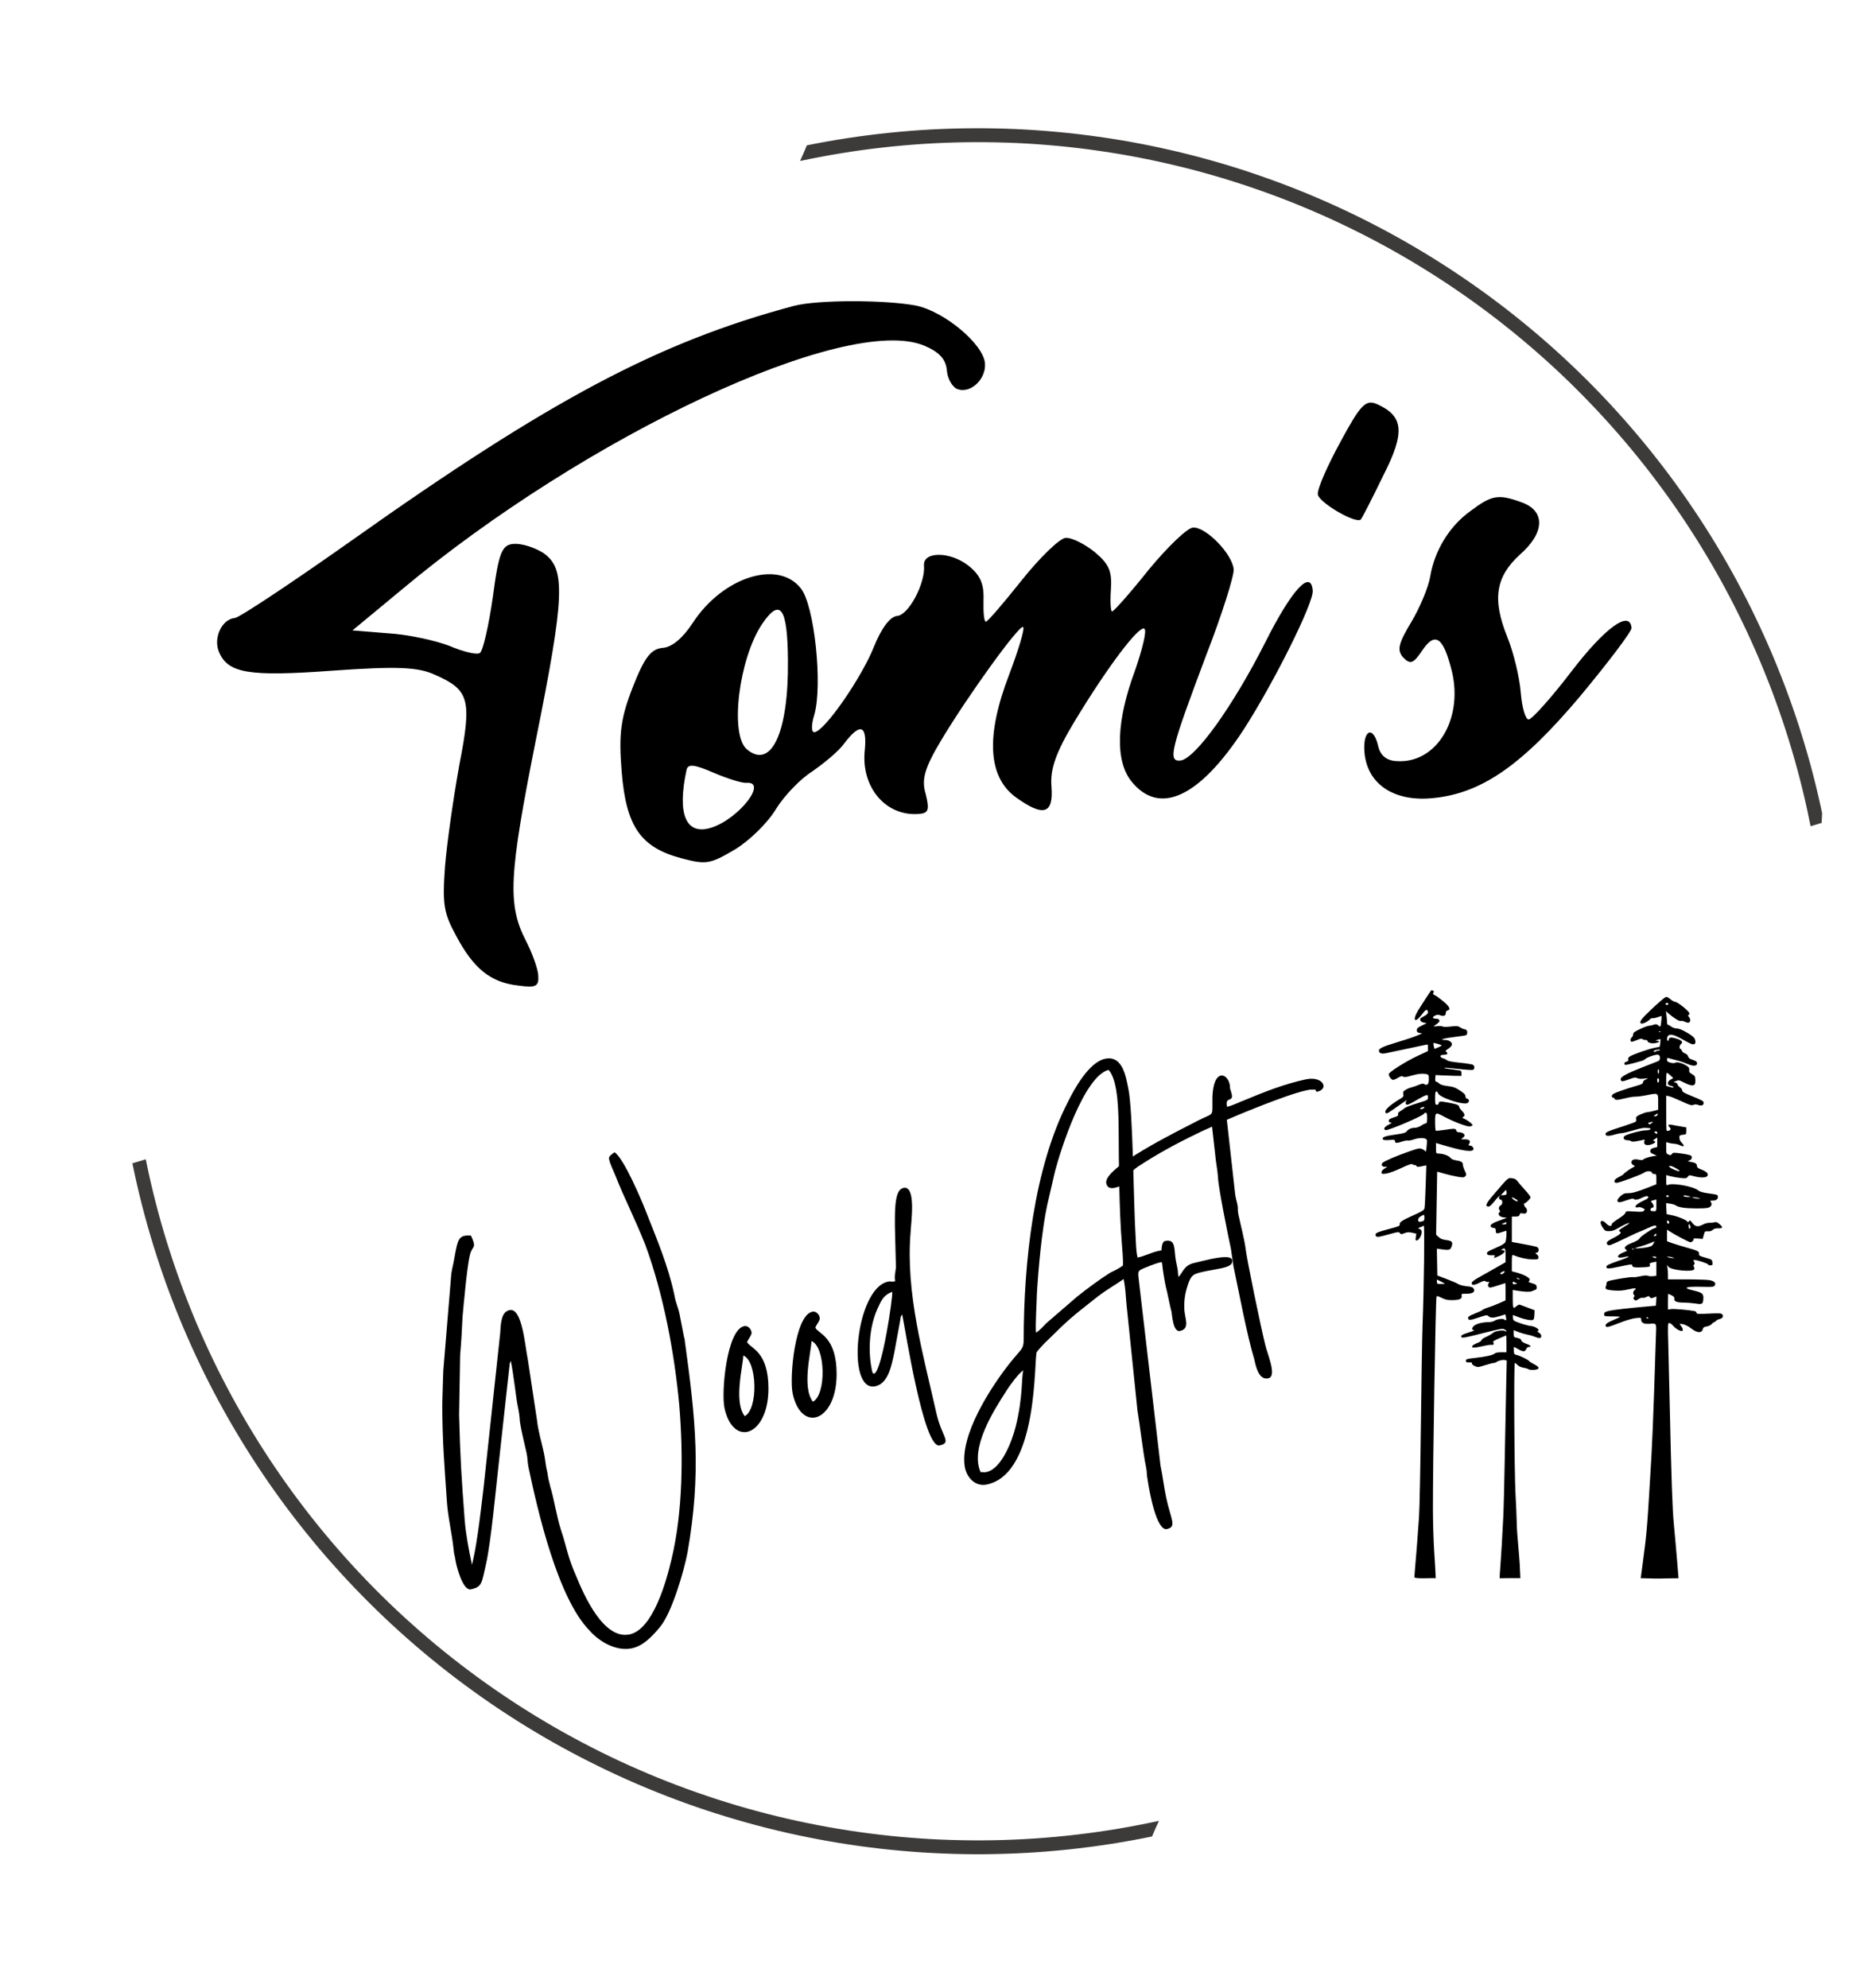
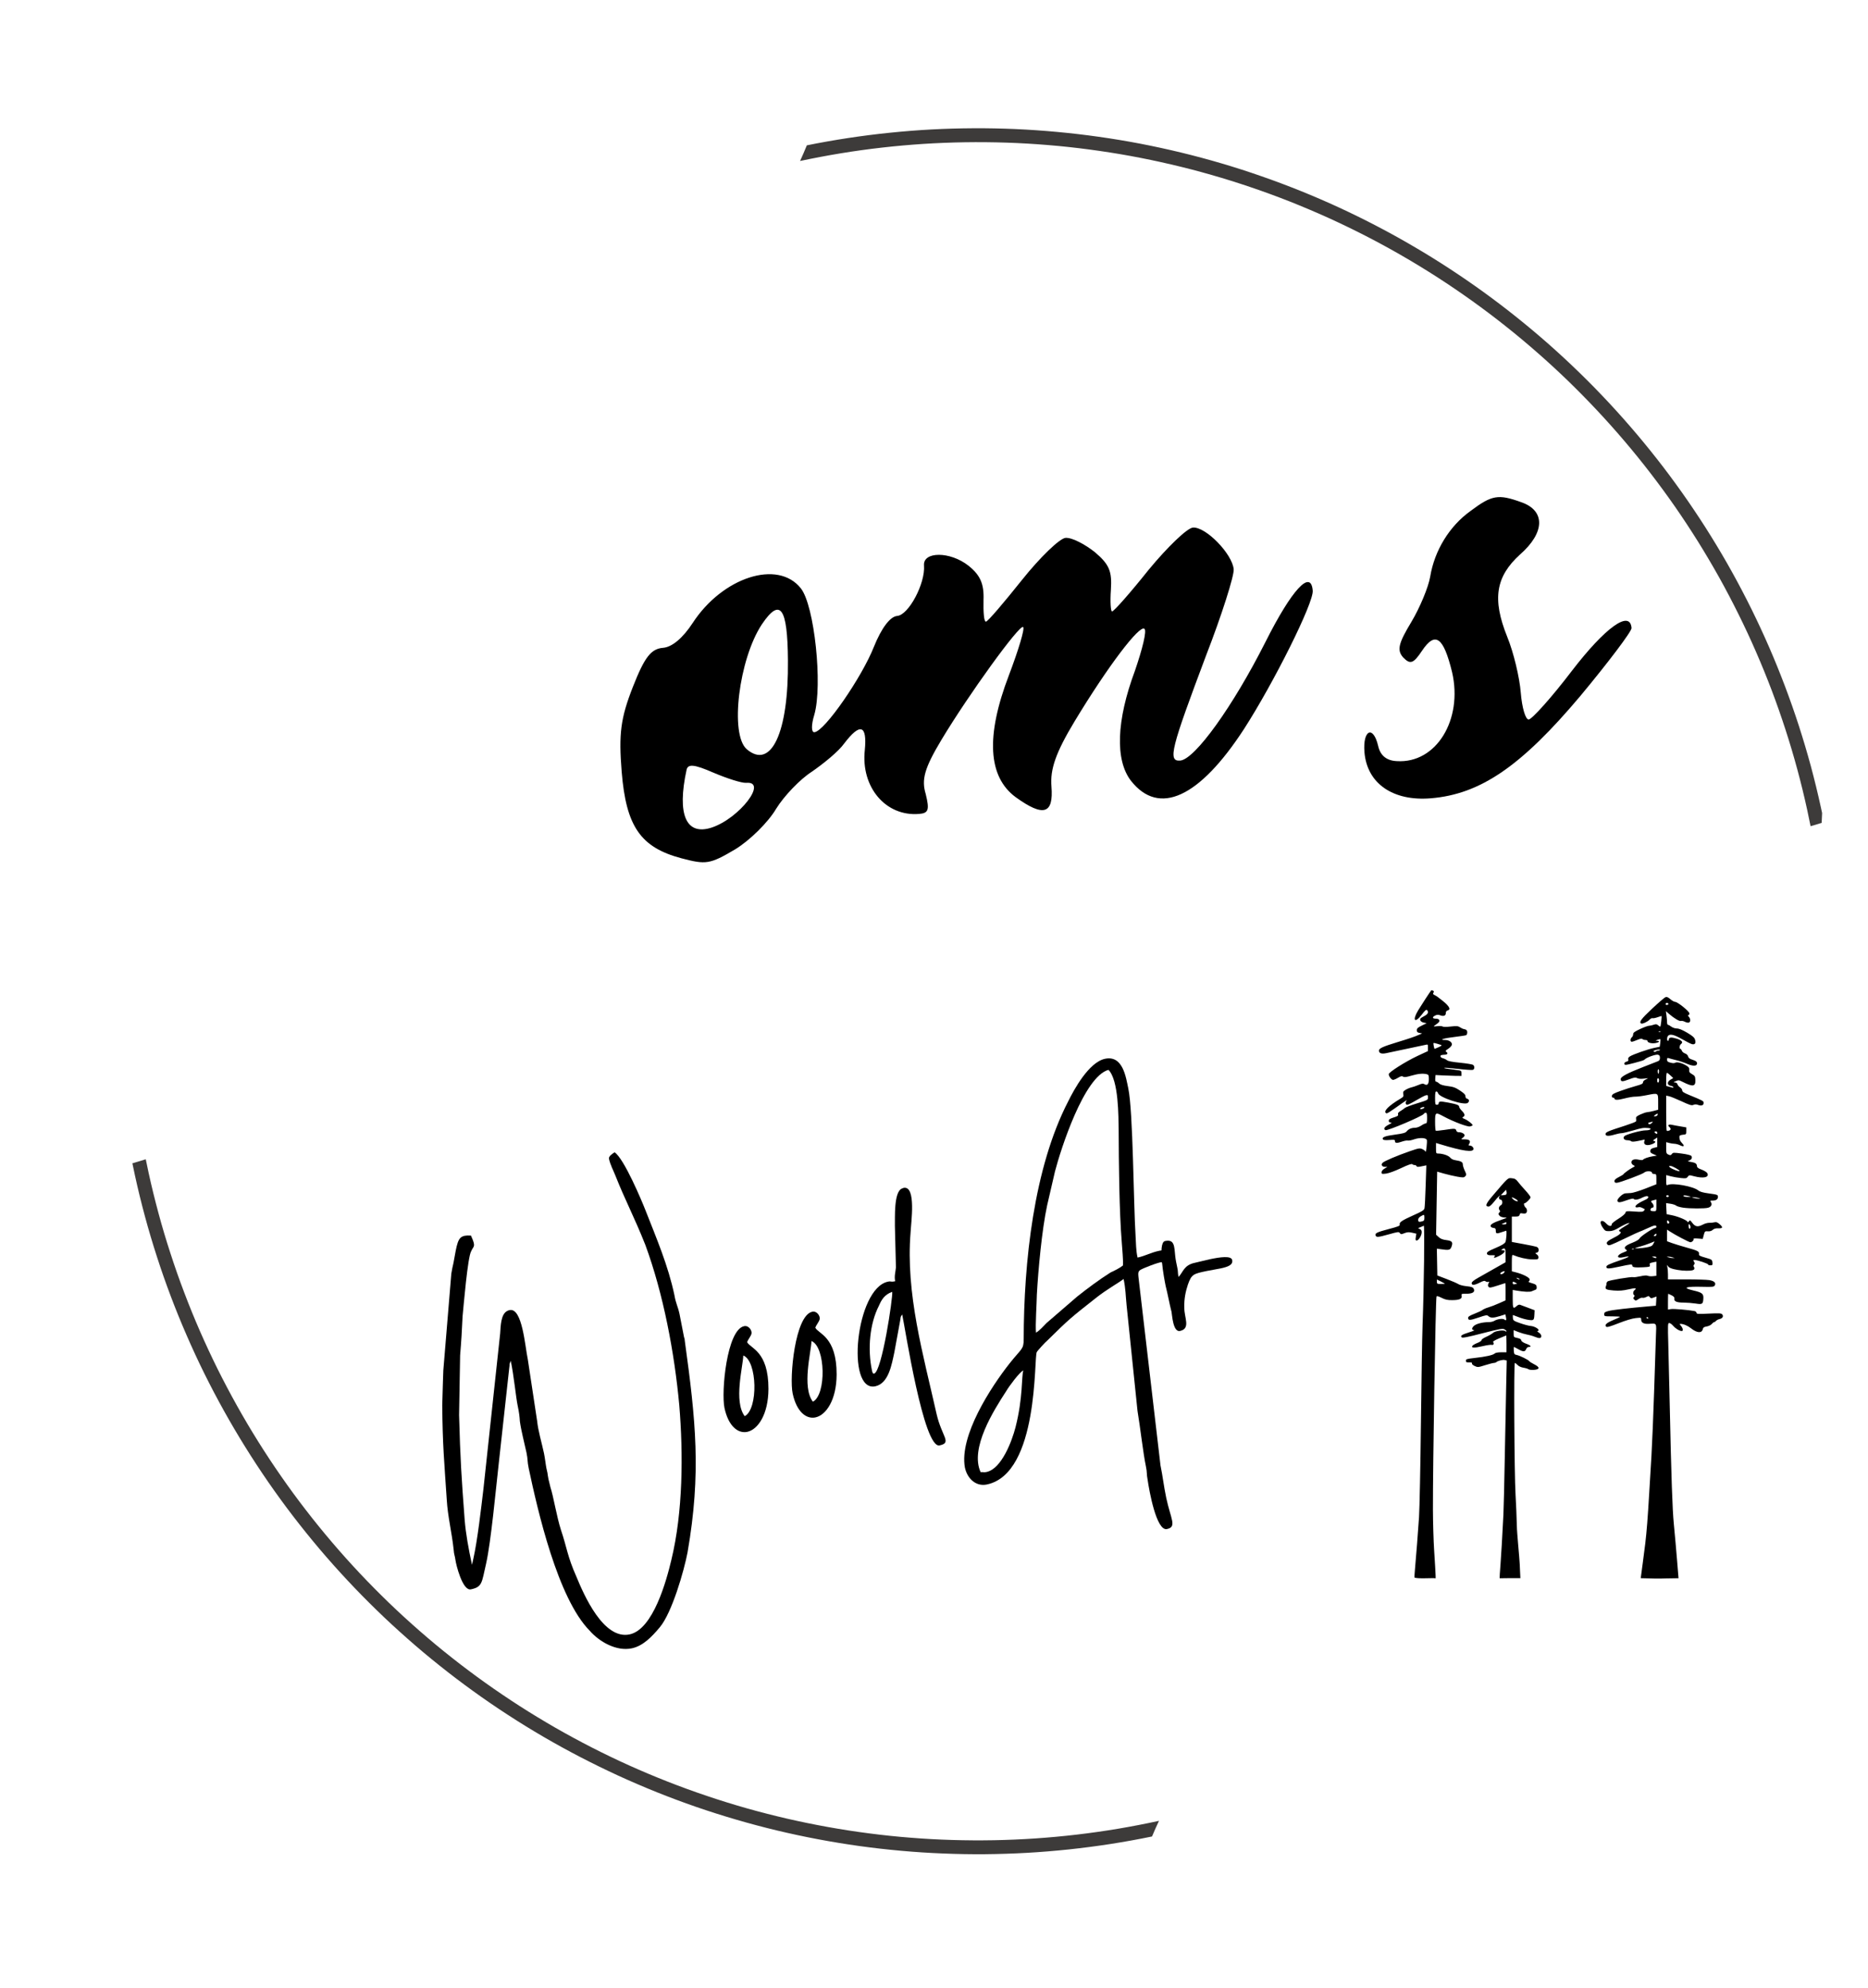
<svg xmlns="http://www.w3.org/2000/svg" version="1.0" preserveAspectRatio="xMidYMid meet" height="249" viewBox="0 0 175.5 186.75" zoomAndPan="magnify" width="234">
  <defs>
    <g />
    <clipPath id="0e3944a6be">
      <path clip-rule="nonzero" d="M 12 12 L 172 12 L 172 175 L 12 175 Z M 12 12" />
    </clipPath>
    <clipPath id="e5f2b0fb09">
      <path clip-rule="nonzero" d="M 17.508 0.141 L 174.391 7.426 L 166.098 185.977 L 9.215 178.688 Z M 17.508 0.141" />
    </clipPath>
    <clipPath id="b4ace28f7a">
      <path clip-rule="nonzero" d="M 17.508 0.141 L 174.391 7.426 L 166.098 185.977 L 9.215 178.688 Z M 17.508 0.141" />
    </clipPath>
    <clipPath id="8fab9bd3f3">
      <path clip-rule="nonzero" d="M 20 28 L 93 28 L 93 93 L 20 93 Z M 20 28" />
    </clipPath>
    <clipPath id="0f81053f58">
      <path clip-rule="nonzero" d="M 3.82 26.234 L 162.598 13.387 L 168.387 84.949 L 9.609 97.797 Z M 3.82 26.234" />
    </clipPath>
    <clipPath id="0351ad6155">
      <path clip-rule="nonzero" d="M 3.82 26.234 L 162.598 13.387 L 168.387 84.949 L 9.609 97.797 Z M 3.82 26.234" />
    </clipPath>
    <clipPath id="543f0bb143">
      <path clip-rule="nonzero" d="M 3.82 26.234 L 162.598 13.387 L 168.387 84.949 L 9.609 97.797 Z M 3.82 26.234" />
    </clipPath>
    <clipPath id="9f466b33e2">
      <path clip-rule="nonzero" d="M 123 37 L 132 37 L 132 49 L 123 49 Z M 123 37" />
    </clipPath>
    <clipPath id="c930db4728">
      <path clip-rule="nonzero" d="M 3.82 26.234 L 162.598 13.387 L 168.387 84.949 L 9.609 97.797 Z M 3.82 26.234" />
    </clipPath>
    <clipPath id="5965e26bbc">
      <path clip-rule="nonzero" d="M 3.82 26.234 L 162.598 13.387 L 168.387 84.949 L 9.609 97.797 Z M 3.82 26.234" />
    </clipPath>
    <clipPath id="34c2a3debb">
-       <path clip-rule="nonzero" d="M 3.82 26.234 L 162.598 13.387 L 168.387 84.949 L 9.609 97.797 Z M 3.82 26.234" />
-     </clipPath>
+       </clipPath>
    <clipPath id="787412964a">
      <path clip-rule="nonzero" d="M 128 46 L 154 46 L 154 76 L 128 76 Z M 128 46" />
    </clipPath>
    <clipPath id="cf7b345ea5">
      <path clip-rule="nonzero" d="M 3.82 26.234 L 162.598 13.387 L 168.387 84.949 L 9.609 97.797 Z M 3.82 26.234" />
    </clipPath>
    <clipPath id="1f7a9c418e">
      <path clip-rule="nonzero" d="M 3.82 26.234 L 162.598 13.387 L 168.387 84.949 L 9.609 97.797 Z M 3.82 26.234" />
    </clipPath>
    <clipPath id="ad9ebfa2dc">
      <path clip-rule="nonzero" d="M 3.82 26.234 L 162.598 13.387 L 168.387 84.949 L 9.609 97.797 Z M 3.82 26.234" />
    </clipPath>
    <clipPath id="08710ad2ab">
      <path clip-rule="nonzero" d="M 58 49 L 124 49 L 124 81 L 58 81 Z M 58 49" />
    </clipPath>
    <clipPath id="b562a54811">
      <path clip-rule="nonzero" d="M 3.82 26.234 L 162.598 13.387 L 168.387 84.949 L 9.609 97.797 Z M 3.82 26.234" />
    </clipPath>
    <clipPath id="8070ffabc8">
      <path clip-rule="nonzero" d="M 3.82 26.234 L 162.598 13.387 L 168.387 84.949 L 9.609 97.797 Z M 3.82 26.234" />
    </clipPath>
    <clipPath id="336c23bbd6">
      <path clip-rule="nonzero" d="M 3.82 26.234 L 162.598 13.387 L 168.387 84.949 L 9.609 97.797 Z M 3.82 26.234" />
    </clipPath>
    <clipPath id="36d571dca0">
      <path clip-rule="nonzero" d="M 129.113 93.016 L 162 93.016 L 162 148.355 L 129.113 148.355 Z M 129.113 93.016" />
    </clipPath>
  </defs>
  <g clip-path="url(#0e3944a6be)">
    <g clip-path="url(#e5f2b0fb09)">
      <g clip-path="url(#b4ace28f7a)">
        <path fill-rule="evenodd" fill-opacity="1" d="M 75.801 13.652 C 77.086 13.391 78.379 13.164 79.68 12.965 C 80.977 12.77 82.277 12.602 83.586 12.469 C 84.891 12.336 86.199 12.23 87.512 12.16 C 88.824 12.09 90.137 12.055 91.449 12.047 C 92.762 12.039 94.074 12.066 95.387 12.121 C 96.699 12.18 98.008 12.27 99.316 12.391 C 100.625 12.512 101.93 12.664 103.227 12.848 C 104.527 13.031 105.824 13.246 107.113 13.492 C 108.402 13.742 109.688 14.02 110.961 14.328 C 112.238 14.637 113.508 14.977 114.766 15.348 C 116.027 15.719 117.277 16.121 118.516 16.555 C 119.758 16.984 120.984 17.449 122.203 17.938 C 123.422 18.43 124.625 18.949 125.82 19.5 C 127.012 20.051 128.191 20.629 129.355 21.238 C 130.52 21.844 131.668 22.48 132.801 23.145 C 133.934 23.805 135.051 24.496 136.152 25.215 C 137.25 25.93 138.332 26.676 139.398 27.445 C 140.461 28.215 141.508 29.012 142.531 29.832 C 143.555 30.652 144.562 31.496 145.547 32.367 C 146.531 33.238 147.492 34.129 148.434 35.047 C 149.375 35.961 150.293 36.902 151.188 37.863 C 152.082 38.824 152.953 39.805 153.801 40.809 C 154.648 41.812 155.469 42.836 156.27 43.879 C 157.066 44.922 157.836 45.984 158.582 47.062 C 159.328 48.145 160.051 49.242 160.742 50.359 C 161.434 51.473 162.102 52.605 162.738 53.754 C 163.375 54.902 163.984 56.066 164.566 57.242 C 165.148 58.422 165.699 59.613 166.223 60.816 C 166.746 62.02 167.238 63.238 167.703 64.465 C 168.168 65.695 168.602 66.934 169.008 68.184 C 169.41 69.434 169.785 70.691 170.129 71.957 C 170.469 73.227 170.781 74.5 171.062 75.785 C 171.168 76.258 171.27 76.738 171.363 77.23 L 170.105 77.605 C 170.004 77.09 169.898 76.578 169.785 76.062 C 169.508 74.789 169.199 73.527 168.859 72.27 C 168.52 71.016 168.148 69.766 167.746 68.527 C 167.344 67.289 166.914 66.062 166.453 64.844 C 165.992 63.629 165.5 62.422 164.98 61.23 C 164.461 60.035 163.91 58.855 163.332 57.691 C 162.754 56.523 162.148 55.371 161.516 54.234 C 160.879 53.098 160.219 51.98 159.531 50.875 C 158.84 49.77 158.125 48.684 157.383 47.613 C 156.641 46.547 155.871 45.496 155.078 44.465 C 154.285 43.434 153.465 42.422 152.621 41.43 C 151.777 40.438 150.91 39.469 150.02 38.52 C 149.129 37.57 148.215 36.645 147.281 35.738 C 146.344 34.836 145.387 33.953 144.406 33.098 C 143.426 32.238 142.426 31.406 141.406 30.598 C 140.387 29.789 139.348 29.008 138.289 28.25 C 137.23 27.492 136.156 26.762 135.059 26.055 C 133.965 25.352 132.855 24.672 131.727 24.023 C 130.602 23.371 129.457 22.75 128.301 22.156 C 127.141 21.562 125.969 20.996 124.785 20.457 C 123.598 19.922 122.398 19.414 121.191 18.934 C 119.98 18.457 118.758 18.008 117.523 17.59 C 116.293 17.172 115.051 16.781 113.801 16.426 C 112.547 16.066 111.289 15.738 110.02 15.445 C 108.754 15.148 107.48 14.883 106.199 14.648 C 104.918 14.414 103.633 14.215 102.344 14.043 C 101.051 13.871 99.758 13.73 98.461 13.625 C 97.164 13.516 95.863 13.441 94.562 13.398 C 93.262 13.355 91.961 13.344 90.66 13.363 C 89.359 13.383 88.059 13.434 86.762 13.516 C 85.461 13.602 84.164 13.715 82.871 13.863 C 81.578 14.008 80.289 14.188 79.004 14.398 C 77.719 14.609 76.441 14.852 75.168 15.121 C 75.387 14.637 75.602 14.152 75.801 13.656 Z M 13.695 108.891 C 13.781 109.312 13.867 109.73 13.961 110.156 C 14.238 111.43 14.551 112.695 14.891 113.957 C 15.23 115.215 15.602 116.465 16.008 117.707 C 16.41 118.949 16.84 120.18 17.305 121.398 C 17.766 122.617 18.258 123.828 18.781 125.023 C 19.305 126.219 19.855 127.402 20.434 128.57 C 21.016 129.738 21.625 130.891 22.262 132.031 C 22.898 133.172 23.562 134.293 24.254 135.398 C 24.945 136.504 25.664 137.594 26.41 138.664 C 27.156 139.738 27.926 140.789 28.723 141.82 C 29.52 142.855 30.344 143.867 31.188 144.859 C 32.035 145.855 32.906 146.824 33.801 147.777 C 34.695 148.727 35.613 149.652 36.551 150.559 C 37.492 151.465 38.453 152.344 39.438 153.203 C 40.422 154.062 41.422 154.895 42.449 155.703 C 43.473 156.512 44.516 157.293 45.578 158.051 C 46.641 158.809 47.723 159.539 48.82 160.246 C 49.918 160.949 51.031 161.625 52.164 162.277 C 53.297 162.926 54.441 163.547 55.605 164.141 C 56.766 164.734 57.941 165.301 59.133 165.836 C 60.324 166.371 61.523 166.875 62.738 167.352 C 63.953 167.828 65.18 168.277 66.418 168.691 C 67.652 169.109 68.898 169.496 70.156 169.852 C 71.41 170.207 72.676 170.531 73.945 170.824 C 75.219 171.117 76.496 171.379 77.781 171.609 C 79.062 171.84 80.352 172.039 81.648 172.207 C 82.941 172.375 84.238 172.512 85.539 172.613 C 86.84 172.719 88.145 172.789 89.449 172.828 C 90.75 172.867 92.055 172.875 93.359 172.852 C 94.664 172.828 95.969 172.77 97.27 172.684 C 98.574 172.594 99.871 172.477 101.168 172.324 C 102.465 172.172 103.754 171.988 105.043 171.773 C 106.328 171.555 107.609 171.309 108.887 171.031 C 108.66 171.516 108.438 172.004 108.234 172.5 C 106.945 172.766 105.648 173 104.348 173.203 C 103.047 173.406 101.742 173.574 100.434 173.715 C 99.125 173.852 97.812 173.961 96.5 174.035 C 95.184 174.109 93.871 174.152 92.555 174.164 C 91.238 174.176 89.922 174.152 88.605 174.098 C 87.293 174.047 85.977 173.961 84.668 173.844 C 83.355 173.727 82.047 173.578 80.746 173.398 C 79.441 173.215 78.141 173.004 76.848 172.758 C 75.555 172.516 74.27 172.238 72.988 171.934 C 71.707 171.625 70.438 171.289 69.172 170.918 C 67.91 170.551 66.656 170.152 65.41 169.723 C 64.168 169.293 62.934 168.832 61.715 168.344 C 60.492 167.852 59.281 167.332 58.086 166.785 C 56.891 166.234 55.707 165.656 54.539 165.051 C 53.371 164.445 52.219 163.812 51.078 163.148 C 49.941 162.484 48.82 161.797 47.719 161.078 C 46.613 160.363 45.527 159.617 44.461 158.848 C 43.395 158.078 42.344 157.285 41.316 156.461 C 40.285 155.641 39.277 154.797 38.293 153.926 C 37.305 153.055 36.336 152.164 35.395 151.246 C 34.449 150.328 33.527 149.387 32.629 148.426 C 31.73 147.465 30.855 146.48 30.004 145.477 C 29.156 144.473 28.328 143.445 27.527 142.402 C 26.727 141.359 25.953 140.293 25.203 139.211 C 24.457 138.129 23.734 137.027 23.039 135.91 C 22.344 134.793 21.676 133.66 21.035 132.508 C 20.395 131.359 19.785 130.195 19.199 129.016 C 18.617 127.836 18.062 126.641 17.539 125.434 C 17.012 124.227 16.516 123.008 16.051 121.777 C 15.586 120.547 15.148 119.305 14.746 118.051 C 14.34 116.801 13.965 115.539 13.621 114.266 C 13.277 112.996 12.965 111.719 12.684 110.434 C 12.598 110.047 12.52 109.656 12.438 109.27 Z M 13.695 108.891" fill="#3d3b3a" />
      </g>
    </g>
  </g>
  <g clip-path="url(#8fab9bd3f3)">
    <g clip-path="url(#0f81053f58)">
      <g clip-path="url(#0351ad6155)">
        <g clip-path="url(#543f0bb143)">
-           <path fill-rule="nonzero" fill-opacity="1" d="M 74.547 28.742 C 61.922 32.125 51.762 37.488 32.977 50.812 C 27.363 54.777 22.48 58.016 22.059 58.051 C 20.855 58.148 20.031 59.91 20.559 61.199 C 21.391 63.25 23.355 63.574 31.238 62.996 C 37.258 62.57 39.266 62.648 40.836 63.371 C 44.102 64.801 44.355 65.688 43.156 71.84 C 42.613 74.848 41.992 79.137 41.809 81.391 C 41.555 84.98 41.68 85.758 42.887 87.961 C 44.527 91.035 46.145 92.297 48.711 92.574 C 50.363 92.805 50.652 92.66 50.566 91.578 C 50.512 90.914 49.969 89.445 49.398 88.344 C 47.672 84.973 47.812 82.234 50.309 69.688 C 53.074 55.965 53.168 53.414 51.055 51.949 C 50.223 51.414 48.98 51.027 48.258 51.086 C 47.176 51.176 46.863 51.805 46.301 56.09 C 45.914 58.781 45.379 61.125 45.09 61.332 C 44.805 61.535 43.508 61.219 42.191 60.656 C 40.879 60.16 38.289 59.582 36.465 59.488 L 33.113 59.215 L 37.652 55.457 C 55.004 40.918 79.566 29.426 86.836 32.469 C 88.277 33.078 88.879 33.758 88.965 34.84 C 89.027 35.621 89.52 36.43 90.012 36.57 C 91.254 36.953 92.656 35.57 92.539 34.129 C 92.395 32.324 88.758 29.289 86.109 28.715 C 83.277 28.156 76.797 28.137 74.547 28.742 Z M 74.547 28.742" fill="#000000" />
-         </g>
+           </g>
      </g>
    </g>
  </g>
  <g clip-path="url(#9f466b33e2)">
    <g clip-path="url(#c930db4728)">
      <g clip-path="url(#5965e26bbc)">
        <g clip-path="url(#34c2a3debb)">
          <path fill-rule="nonzero" fill-opacity="1" d="M 125.953 41.473 C 124.738 43.688 123.766 45.887 123.809 46.426 C 123.875 47.207 127.559 49.332 127.875 48.762 C 127.984 48.629 128.926 46.801 129.965 44.656 C 132.055 40.555 131.871 39.055 129.301 37.93 C 128.297 37.527 127.797 38.055 125.953 41.473 Z M 125.953 41.473" fill="#000000" />
        </g>
      </g>
    </g>
  </g>
  <g clip-path="url(#787412964a)">
    <g clip-path="url(#cf7b345ea5)">
      <g clip-path="url(#1f7a9c418e)">
        <g clip-path="url(#ad9ebfa2dc)">
          <path fill-rule="nonzero" fill-opacity="1" d="M 138.168 47.988 C 136.164 49.422 134.773 51.715 134.367 54.168 C 134.203 55.148 133.395 57.09 132.594 58.426 C 131.363 60.465 131.234 61.078 131.832 61.758 C 132.492 62.43 132.789 62.344 133.598 61.129 C 134.84 59.273 135.613 59.816 136.426 63.141 C 137.453 67.598 134.941 71.734 131.227 71.492 C 130.254 71.449 129.672 70.949 129.477 70.059 C 129.016 68.098 128.023 68.543 128.191 70.648 C 128.43 73.594 130.867 75.273 134.418 74.984 C 139.109 74.605 142.949 71.934 148.473 65.375 C 151.121 62.191 153.309 59.293 153.285 58.992 C 153.145 57.246 150.801 58.949 147.676 63.016 C 145.762 65.531 143.926 67.559 143.625 67.582 C 143.324 67.605 142.992 66.484 142.875 65.039 C 142.766 63.656 142.207 61.281 141.605 59.816 C 140.164 56.238 140.543 54.152 142.797 52.094 C 145.172 50.023 145.188 47.965 142.945 47.18 C 140.762 46.387 140.164 46.496 138.168 47.988 Z M 138.168 47.988" fill="#000000" />
        </g>
      </g>
    </g>
  </g>
  <g clip-path="url(#08710ad2ab)">
    <g clip-path="url(#b562a54811)">
      <g clip-path="url(#8070ffabc8)">
        <g clip-path="url(#336c23bbd6)">
          <path fill-rule="nonzero" fill-opacity="1" d="M 96.004 54.488 C 94.301 56.621 92.809 58.379 92.629 58.391 C 92.445 58.406 92.375 57.504 92.402 56.352 C 92.461 54.836 92.09 54.016 90.992 53.137 C 89.246 51.766 86.703 51.789 86.812 53.113 C 86.945 54.797 85.371 57.77 84.289 57.855 C 83.625 57.91 82.809 59.004 82.102 60.758 C 80.996 63.57 77.477 68.699 76.512 68.777 C 76.211 68.801 76.215 68.074 76.504 67.141 C 77.305 64.355 76.516 56.852 75.238 55.262 C 73.078 52.527 67.887 54.219 65.086 58.504 C 64.172 59.91 63.152 60.777 62.309 60.848 C 61.164 60.938 60.562 61.715 59.457 64.527 C 58.305 67.465 58.121 68.934 58.406 72.48 C 58.824 77.652 60.195 79.602 64.031 80.621 C 66.32 81.223 66.68 81.191 69.051 79.789 C 70.434 78.953 72.172 77.238 72.918 75.969 C 73.668 74.758 75.176 73.184 76.27 72.488 C 77.359 71.734 78.781 70.59 79.324 69.82 C 80.801 67.883 81.48 68.07 81.25 70.449 C 80.867 73.934 83.211 76.707 86.34 76.453 C 87.242 76.383 87.336 76.07 86.973 74.586 C 86.562 73.23 86.84 72.176 88.441 69.504 C 91 65.242 95.793 58.621 96.121 58.898 C 96.309 59.004 95.688 61.051 94.789 63.422 C 92.59 69.168 92.836 72.965 95.414 74.871 C 98.051 76.777 98.992 76.461 98.785 73.875 C 98.652 72.25 99.191 70.691 100.953 67.766 C 104.105 62.547 107.062 58.676 107.516 59.062 C 107.77 59.227 107.312 61.016 106.625 63.012 C 104.883 67.691 104.758 71.395 106.25 73.332 C 108.883 76.688 112.676 74.93 116.875 68.477 C 119.672 64.133 123.426 56.625 123.332 55.484 C 123.168 53.438 121.383 55.34 118.879 60.324 C 115.852 66.32 112.262 71.332 110.879 71.441 C 109.676 71.539 110.055 70.238 113.293 61.621 C 114.797 57.75 115.953 54.082 115.906 53.48 C 115.789 52.039 113.277 49.457 112.074 49.555 C 111.535 49.598 109.68 51.383 107.914 53.523 C 106.211 55.66 104.66 57.418 104.477 57.434 C 104.359 57.441 104.285 56.543 104.371 55.383 C 104.477 53.68 104.242 53.035 102.879 51.875 C 101.906 51.105 100.707 50.477 100.105 50.523 C 99.562 50.566 97.707 52.352 96.004 54.488 Z M 74.027 62.016 C 74.098 68.852 72.441 72.312 70.164 70.379 C 68.539 68.996 69.418 61.906 71.578 58.645 C 73.305 56.082 73.992 57.055 74.027 62.016 Z M 70.117 73.531 C 72.16 73.363 69.477 76.852 66.883 77.727 C 64.465 78.527 63.578 76.543 64.508 72.289 C 64.645 71.734 65.254 71.805 67.012 72.57 C 68.328 73.129 69.695 73.566 70.117 73.531 Z M 70.117 73.531" fill="#000000" />
        </g>
      </g>
    </g>
  </g>
  <g clip-path="url(#36d571dca0)">
    <path fill-rule="nonzero" fill-opacity="1" d="M 132.887 148.168 C 132.887 148.168 132.883 147.957 132.934 147.445 C 133.035 146.324 133.23 143.855 133.32 142.48 C 133.371 141.699 133.449 137.762 133.496 133.727 C 133.539 129.695 133.613 125.512 133.652 124.438 C 133.785 120.906 133.855 115.074 133.766 115.129 C 133.719 115.156 133.57 115.223 133.438 115.273 C 133.199 115.367 133.199 115.371 133.383 115.441 C 133.516 115.492 133.574 115.582 133.57 115.746 C 133.57 116.043 133.281 116.52 133.102 116.52 C 132.988 116.52 132.973 116.461 133.016 116.199 L 133.066 115.879 L 132.672 115.789 C 132.355 115.719 132.219 115.727 131.949 115.832 C 131.645 115.953 131.613 115.953 131.516 115.82 C 131.422 115.691 131.348 115.699 130.508 115.934 C 129.469 116.223 129.312 116.238 129.238 116.047 C 129.156 115.836 129.371 115.734 130.5 115.438 C 131.359 115.215 131.535 115.141 131.504 115.027 C 131.445 114.812 131.699 114.641 132.777 114.156 C 133.578 113.801 133.785 113.676 133.828 113.512 C 133.859 113.398 133.91 112.441 133.941 111.387 L 134.004 109.461 L 133.562 109.551 C 133.223 109.621 133.117 109.617 133.09 109.539 C 133.07 109.48 132.992 109.434 132.91 109.434 C 132.832 109.434 132.73 109.398 132.684 109.352 C 132.625 109.293 132.289 109.41 131.637 109.719 C 131.066 109.988 130.496 110.199 130.238 110.234 C 129.828 110.285 129.801 110.277 129.801 110.113 C 129.801 110 129.902 109.871 130.074 109.77 L 130.344 109.602 L 130.113 109.602 C 129.836 109.602 129.723 109.395 129.898 109.219 C 130.062 109.055 131.293 108.535 132.441 108.137 C 133.305 107.84 133.383 107.828 133.633 107.938 C 133.781 108.004 133.918 108.113 133.934 108.184 C 133.949 108.254 133.992 108.059 134.027 107.75 C 134.066 107.441 134.074 107.137 134.051 107.074 C 133.973 106.867 133.387 106.84 132.875 107.012 C 132.621 107.102 132.34 107.156 132.258 107.133 C 132.176 107.113 131.941 107.152 131.738 107.223 C 131.246 107.395 131.059 107.387 131.059 107.195 C 131.059 107.051 131.008 107.043 130.523 107.082 C 130.156 107.109 129.973 107.09 129.93 107.02 C 129.805 106.824 130.102 106.707 131.051 106.578 C 131.801 106.477 132.039 106.41 132.141 106.285 C 132.328 106.055 132.594 105.934 132.926 105.934 C 133.094 105.934 133.34 105.848 133.523 105.727 C 133.691 105.613 133.887 105.52 133.953 105.52 C 134.047 105.52 134.074 105.398 134.074 105.02 C 134.074 104.637 134.047 104.52 133.953 104.52 C 133.887 104.52 133.801 104.566 133.766 104.629 C 133.633 104.844 130.371 106.23 130.172 106.152 C 129.941 106.062 130.055 105.852 130.449 105.648 C 130.75 105.492 130.801 105.441 130.66 105.438 C 130.531 105.438 130.473 105.383 130.473 105.273 C 130.473 105.148 130.582 105.074 130.934 104.965 C 131.309 104.848 131.387 104.793 131.348 104.672 C 131.312 104.562 131.379 104.477 131.578 104.359 C 131.73 104.27 131.91 104.141 131.98 104.074 C 132.051 104.008 132.566 103.812 133.133 103.637 C 134.141 103.328 134.16 103.32 134.16 103.078 C 134.16 102.859 134.137 102.84 133.953 102.883 C 133.84 102.914 133.434 103.125 133.051 103.352 C 132.672 103.582 132.293 103.77 132.211 103.77 C 132.039 103.77 132.016 103.523 132.168 103.352 C 132.227 103.289 132.027 103.414 131.727 103.625 C 130.473 104.516 130.312 104.617 130.227 104.562 C 129.941 104.387 130.461 103.859 131.578 103.195 C 131.852 103.031 131.883 102.977 131.84 102.77 C 131.801 102.562 131.832 102.504 132.07 102.359 C 132.227 102.266 132.465 102.168 132.605 102.137 C 132.746 102.105 133.043 102.008 133.266 101.91 C 133.602 101.77 133.703 101.758 133.84 101.844 C 134.098 102 134.242 101.82 134.242 101.352 C 134.242 101.012 134.215 100.945 134.055 100.902 C 133.699 100.809 133.234 100.852 132.602 101.035 C 132.121 101.176 131.938 101.199 131.824 101.129 C 131.707 101.055 131.605 101.078 131.348 101.234 C 131.164 101.344 130.953 101.434 130.879 101.434 C 130.727 101.434 130.473 101.098 130.473 100.898 C 130.473 100.711 132.047 99.715 133.176 99.184 L 134.156 98.727 L 134.156 98.406 C 134.16 98.094 134.152 98.086 133.93 98.141 C 133.738 98.188 131.746 98.609 130.223 98.926 C 129.789 99.016 129.551 98.93 129.551 98.68 C 129.551 98.473 129.922 98.305 131.293 97.887 C 132.375 97.559 132.879 97.387 133.32 97.195 L 133.613 97.07 L 133.363 97.023 C 133.164 96.984 133.113 96.93 133.113 96.766 C 133.113 96.598 133.199 96.516 133.574 96.336 L 134.035 96.109 L 133.766 96.055 C 133.504 96 133.359 95.824 133.453 95.676 C 133.477 95.633 133.648 95.523 133.828 95.43 C 134.16 95.262 134.25 95.059 134.066 94.875 C 133.996 94.809 133.867 94.918 133.582 95.297 C 132.918 96.172 132.656 95.855 133.246 94.887 C 133.531 94.414 134.359 93.152 134.461 93.027 C 134.477 93.012 134.547 93.02 134.621 93.047 C 134.723 93.086 134.734 93.137 134.672 93.242 C 134.609 93.359 134.637 93.406 134.816 93.484 C 134.938 93.539 135.293 93.797 135.605 94.059 C 136.191 94.547 136.32 94.828 136.004 94.91 C 135.895 94.938 135.836 95.023 135.836 95.156 C 135.836 95.406 135.633 95.488 135.309 95.367 C 135.113 95.293 135.012 95.301 134.816 95.398 C 134.527 95.551 134.574 95.684 134.922 95.684 C 135.074 95.684 135.191 95.738 135.223 95.82 C 135.273 95.953 135.188 96.051 134.777 96.332 C 134.645 96.422 134.68 96.43 135.023 96.391 C 135.246 96.363 135.473 96.375 135.527 96.418 C 135.586 96.465 135.883 96.469 136.289 96.422 C 136.855 96.359 136.984 96.371 137.168 96.492 C 137.289 96.57 137.438 96.645 137.496 96.652 C 137.758 96.695 137.848 96.773 137.848 96.969 C 137.848 97.082 137.809 97.199 137.758 97.23 C 137.711 97.258 137.211 97.336 136.652 97.402 C 135.664 97.516 135.133 97.684 135.758 97.684 C 136.133 97.684 136.441 97.895 136.406 98.129 C 136.391 98.227 136.238 98.398 136.066 98.508 C 135.785 98.691 135.77 98.719 135.898 98.816 C 136.055 98.93 135.988 99.055 135.766 99.066 C 135.387 99.09 135.332 99.109 135.332 99.223 C 135.332 99.293 135.438 99.371 135.562 99.402 C 135.691 99.434 135.859 99.516 135.945 99.586 C 136.047 99.676 136.445 99.75 137.188 99.824 C 137.793 99.883 138.336 99.973 138.402 100.027 C 138.559 100.156 138.547 100.43 138.379 100.492 C 138.305 100.52 137.676 100.48 136.988 100.402 C 136.297 100.324 135.715 100.277 135.691 100.301 C 135.648 100.344 135.871 100.383 136.758 100.492 C 137.293 100.559 137.301 100.562 137.301 100.809 L 137.301 101.059 L 136.758 101.055 C 136.457 101.051 135.91 101.031 135.543 101.012 L 134.871 100.977 L 134.844 101.289 C 134.828 101.496 134.855 101.602 134.926 101.602 C 134.98 101.602 135.109 101.676 135.207 101.77 C 135.328 101.883 135.582 101.961 136.02 102.016 C 136.547 102.082 136.738 102.152 137.164 102.434 C 137.551 102.691 137.68 102.82 137.68 102.969 C 137.68 103.094 137.738 103.18 137.848 103.207 C 138.039 103.258 138.066 103.453 137.898 103.594 C 137.578 103.859 135.211 103.09 135.105 102.684 C 135.082 102.594 135.008 102.52 134.945 102.52 C 134.855 102.52 134.828 102.668 134.828 103.145 C 134.828 103.711 134.844 103.77 134.996 103.77 C 135.09 103.77 135.164 103.715 135.164 103.648 C 135.164 103.438 135.309 103.426 136.062 103.566 C 136.879 103.719 137.094 103.801 137.094 103.973 C 137.094 104.035 137.207 104.203 137.344 104.34 C 137.625 104.617 137.664 104.805 137.461 104.918 C 137.352 104.977 137.379 105.012 137.598 105.102 C 137.898 105.227 138.352 105.578 138.352 105.688 C 138.352 105.723 138.242 105.777 138.113 105.805 C 137.863 105.859 136.543 105.359 135.602 104.852 C 134.852 104.449 134.828 104.465 134.828 105.387 C 134.828 105.82 134.859 106.191 134.891 106.211 C 134.926 106.23 135.277 106.195 135.668 106.137 C 136.66 105.984 136.766 105.988 136.816 106.184 C 136.848 106.293 136.93 106.352 137.066 106.352 C 137.336 106.352 137.598 106.496 137.598 106.641 C 137.598 106.707 137.512 106.816 137.41 106.887 C 137.23 107.016 137.238 107.02 137.621 107.02 C 138.062 107.02 138.203 107.168 138.027 107.445 C 137.945 107.578 137.953 107.602 138.082 107.602 C 138.258 107.602 138.434 107.754 138.434 107.914 C 138.434 108.266 137.457 108.133 135.312 107.48 L 134.914 107.359 L 134.914 107.855 C 134.914 108.332 134.922 108.352 135.129 108.352 C 135.543 108.352 136.094 108.539 136.246 108.734 C 136.348 108.863 136.527 108.949 136.766 108.984 C 137.25 109.059 137.43 109.156 137.43 109.352 C 137.43 109.504 137.516 109.758 137.707 110.168 C 137.773 110.316 137.766 110.387 137.656 110.492 C 137.535 110.617 137.453 110.617 136.906 110.523 C 136.57 110.465 136.012 110.332 135.66 110.234 L 135.023 110.051 L 134.973 113.016 L 134.922 115.977 L 135.164 116.199 C 135.336 116.359 135.535 116.438 135.871 116.48 C 136.426 116.551 136.523 116.668 136.375 117.09 C 136.258 117.422 136.137 117.453 135.352 117.336 L 134.992 117.285 L 135.016 118.543 L 135.039 119.805 L 135.918 120.141 C 136.402 120.324 136.895 120.539 137.008 120.613 C 137.125 120.688 137.434 120.773 137.695 120.801 C 138.301 120.867 138.414 120.914 138.484 121.125 C 138.566 121.383 138.312 121.52 137.758 121.52 C 137.301 121.52 137.285 121.527 137.324 121.719 C 137.375 122 137.117 122.117 136.434 122.121 C 135.992 122.125 135.785 122.078 135.434 121.902 C 135.113 121.742 134.984 121.711 134.961 121.789 C 134.875 122.066 134.613 137.711 134.625 141.812 C 134.629 143.004 134.68 144.711 134.738 145.605 C 134.918 148.355 134.879 148.25 134.879 148.25 C 134.582 148.195 133.133 148.324 132.887 148.168 Z M 135.746 120.57 C 135.727 120.555 135.551 120.461 135.355 120.359 L 134.996 120.184 L 134.996 120.391 C 134.996 120.586 135.027 120.602 135.387 120.602 C 135.605 120.602 135.766 120.59 135.746 120.57 Z M 133.637 114.715 C 133.785 114.676 133.824 114.605 133.824 114.383 C 133.824 114.059 133.809 114.055 133.48 114.246 C 133.324 114.336 133.238 114.457 133.238 114.578 C 133.238 114.777 133.312 114.801 133.637 114.715 Z M 133.691 104.133 C 133.766 104.105 133.824 104.055 133.824 104.016 C 133.824 103.934 133.5 104.012 133.441 104.113 C 133.387 104.195 133.5 104.207 133.691 104.133 Z M 135.176 98.355 C 135.387 98.262 135.488 98.18 135.414 98.16 C 135.348 98.141 135.16 98.082 135.004 98.031 C 134.844 97.98 134.699 97.953 134.68 97.973 C 134.645 98.008 134.742 98.52 134.785 98.52 C 134.801 98.52 134.977 98.445 135.176 98.355 Z M 140.891 148.246 C 140.875 148 141.02 146.836 141.246 142.27 C 141.273 141.742 141.328 139.418 141.371 137.105 C 141.414 134.789 141.473 131.746 141.504 130.344 L 141.559 127.797 L 141.375 127.746 C 141.188 127.699 140.723 127.816 140.574 127.949 C 140.531 127.988 140.43 128.02 140.348 128.02 C 140.27 128.02 139.895 128.117 139.52 128.234 C 138.863 128.441 138.828 128.441 138.547 128.309 C 138.375 128.23 138.27 128.129 138.293 128.066 C 138.324 127.992 138.246 127.965 138.027 127.969 C 137.773 127.977 137.723 127.949 137.723 127.812 C 137.723 127.66 137.809 127.637 138.566 127.551 C 139.578 127.441 140.273 127.285 140.43 127.133 C 140.496 127.062 140.734 127.02 141.039 127.02 L 141.535 127.02 L 141.535 126.227 C 141.535 125.793 141.523 125.438 141.508 125.438 C 141.492 125.438 141.191 125.562 140.84 125.715 C 140.375 125.914 140.223 126.016 140.289 126.082 C 140.406 126.199 140.297 126.379 140.145 126.32 C 140.078 126.297 139.688 126.352 139.273 126.449 C 138.484 126.633 138.168 126.613 138.348 126.398 C 138.402 126.332 138.613 126.215 138.816 126.137 C 139.023 126.059 139.188 125.945 139.188 125.879 C 139.188 125.812 139.395 125.668 139.648 125.559 C 139.898 125.449 140.176 125.285 140.262 125.203 C 140.453 125.012 141.258 124.895 141.426 125.031 C 141.488 125.082 141.535 125.09 141.535 125.043 C 141.535 125 141.445 124.918 141.34 124.859 C 141.172 124.77 140.891 124.82 139.281 125.234 C 137.871 125.598 137.398 125.691 137.324 125.617 C 137.176 125.469 137.332 125.363 138.027 125.145 C 138.367 125.039 138.578 124.945 138.5 124.941 C 138.262 124.93 138.242 124.77 138.457 124.559 C 138.672 124.344 139.273 124.188 139.875 124.188 C 140.055 124.188 140.285 124.133 140.387 124.07 C 140.668 123.895 141.191 123.824 141.336 123.941 C 141.5 124.078 141.547 124.008 141.484 123.711 L 141.434 123.457 L 140.934 123.613 C 140.312 123.805 140.043 123.809 139.844 123.629 C 139.699 123.5 139.641 123.508 138.895 123.762 C 138.082 124.035 137.93 124.039 137.93 123.777 C 137.93 123.672 138.098 123.566 138.539 123.395 C 138.871 123.266 139.207 123.109 139.285 123.043 C 139.363 122.977 139.605 122.871 139.828 122.805 C 140.055 122.738 140.508 122.566 140.84 122.414 L 141.445 122.145 L 141.449 121.332 C 141.449 120.887 141.438 120.52 141.426 120.52 C 141.41 120.52 141.121 120.613 140.781 120.727 C 140.441 120.844 140.094 120.938 140.008 120.938 C 139.809 120.938 139.738 120.746 139.855 120.527 C 139.93 120.387 139.926 120.363 139.816 120.406 C 139.746 120.434 139.637 120.41 139.57 120.355 C 139.48 120.281 139.359 120.305 139.031 120.473 C 138.516 120.73 138.266 120.75 138.266 120.523 C 138.266 120.41 138.453 120.258 138.906 120.004 C 139.66 119.582 140.406 119.16 141.012 118.812 L 141.449 118.562 L 141.449 117.914 C 141.453 117.254 141.402 117.168 141.117 117.352 C 141.016 117.418 141.027 117.434 141.184 117.434 C 141.523 117.438 141.359 117.711 140.871 117.957 C 140.418 118.184 140.258 118.199 140.426 118 C 140.5 117.914 140.438 117.895 140.141 117.902 C 139.879 117.914 139.75 117.879 139.715 117.797 C 139.648 117.617 139.754 117.547 140.578 117.191 C 141.082 116.98 141.359 116.809 141.43 116.676 C 141.52 116.5 141.582 115.602 141.504 115.602 C 141.488 115.602 141.312 115.66 141.117 115.727 C 140.605 115.906 140.531 115.891 140.531 115.609 C 140.531 115.402 140.492 115.359 140.301 115.336 C 140.164 115.32 140.059 115.254 140.043 115.168 C 140.012 115.004 140.309 114.836 141.113 114.555 C 141.629 114.375 141.645 114.363 141.352 114.359 C 141.184 114.355 140.984 114.293 140.914 114.223 C 140.754 114.066 140.75 114 140.879 113.871 C 140.953 113.801 140.949 113.746 140.875 113.656 C 140.758 113.516 140.832 113.293 141.031 113.188 C 141.199 113.098 141.168 112.684 140.988 112.684 C 140.836 112.684 140.777 112.477 140.891 112.344 C 140.973 112.254 140.965 112.254 140.855 112.336 C 140.781 112.391 140.555 112.641 140.355 112.895 C 140.094 113.219 139.934 113.352 139.816 113.332 C 139.508 113.289 139.602 113.062 140.242 112.309 C 141.715 110.582 141.656 110.633 142.039 110.672 C 142.312 110.695 142.426 110.762 142.609 111 C 142.73 111.16 143.051 111.531 143.316 111.82 C 143.582 112.109 143.797 112.398 143.797 112.461 C 143.797 112.59 143.367 113.02 143.234 113.02 C 143.117 113.02 143.195 113.316 143.348 113.441 C 143.504 113.574 143.496 113.906 143.332 113.969 C 143.258 113.996 143.113 113.996 143.008 113.973 C 142.859 113.934 142.805 113.965 142.77 114.098 C 142.734 114.234 142.656 114.27 142.383 114.27 L 142.039 114.27 L 142.039 116.656 L 143.105 116.852 C 143.695 116.961 144.262 117.078 144.363 117.113 C 144.617 117.203 144.629 117.598 144.383 117.664 C 144.211 117.707 144.211 117.707 144.387 117.828 C 144.492 117.902 144.551 118.023 144.535 118.133 C 144.512 118.297 144.469 118.309 143.926 118.293 C 143.422 118.281 142.73 118.121 142.184 117.895 C 142.051 117.84 142.039 117.906 142.039 118.625 L 142.039 119.414 L 142.438 119.516 C 143.102 119.688 143.715 120.004 143.715 120.18 C 143.715 120.27 143.668 120.355 143.609 120.375 C 143.551 120.395 143.695 120.465 143.926 120.531 C 144.281 120.633 144.348 120.684 144.371 120.875 C 144.387 121.039 144.352 121.117 144.242 121.152 C 144.16 121.18 144.008 121.242 143.906 121.289 C 143.73 121.371 143.191 121.348 142.438 121.219 L 142.121 121.164 L 142.121 122.008 C 142.121 122.902 142.16 122.977 142.48 122.684 C 142.582 122.586 142.723 122.527 142.793 122.551 C 142.863 122.574 143.199 122.699 143.547 122.832 L 144.176 123.07 L 144.16 123.434 C 144.129 124.02 144.109 124.043 143.609 123.977 C 143.367 123.945 142.945 123.828 142.672 123.719 C 142.398 123.609 142.16 123.52 142.145 123.52 C 142.125 123.52 142.125 123.641 142.137 123.789 C 142.164 124.043 142.199 124.066 142.828 124.289 C 143.195 124.418 143.633 124.535 143.805 124.547 C 144.125 124.57 144.551 124.797 144.551 124.938 C 144.551 124.984 144.504 125.02 144.449 125.023 C 144.391 125.023 144.445 125.09 144.574 125.168 C 144.715 125.254 144.805 125.383 144.805 125.496 C 144.805 125.727 144.625 125.742 144.172 125.555 C 143.996 125.48 143.68 125.391 143.469 125.355 C 143.258 125.316 142.887 125.207 142.645 125.113 L 142.207 124.938 L 142.207 125.27 C 142.207 125.562 142.23 125.605 142.438 125.648 C 142.836 125.738 142.891 125.766 142.93 125.918 C 142.953 126.008 143.141 126.129 143.383 126.215 C 143.809 126.363 143.934 126.52 143.629 126.52 C 143.523 126.52 143.43 126.602 143.379 126.727 C 143.277 126.988 143.098 126.988 142.637 126.727 C 142.438 126.613 142.254 126.52 142.234 126.52 C 142.215 126.52 142.207 126.68 142.223 126.871 C 142.246 127.188 142.273 127.227 142.5 127.273 C 142.797 127.336 143.598 127.73 143.672 127.852 C 143.703 127.902 143.914 128.035 144.145 128.152 C 144.695 128.43 144.68 128.633 144.105 128.672 C 143.883 128.684 143.656 128.66 143.598 128.613 C 143.543 128.566 143.332 128.5 143.129 128.469 C 142.906 128.434 142.688 128.332 142.578 128.215 C 142.477 128.109 142.363 128.02 142.32 128.02 C 142.215 128.02 142.27 138.402 142.387 140.395 C 142.438 141.266 142.492 142.578 142.508 143.312 C 142.52 144.047 142.75 146.262 142.777 146.879 C 142.836 148.266 142.844 148.234 142.844 148.234 C 142.309 148.223 140.891 148.246 140.891 148.246 Z M 142.523 120.562 C 142.512 120.551 142.414 120.496 142.312 120.445 C 142.148 120.359 142.121 120.367 142.121 120.504 C 142.121 120.629 142.168 120.652 142.336 120.621 C 142.453 120.602 142.539 120.574 142.523 120.562 Z M 142.707 120.102 C 142.641 120.059 142.547 120.023 142.5 120.023 C 142.453 120.023 142.473 120.059 142.543 120.102 C 142.609 120.148 142.703 120.184 142.75 120.184 C 142.797 120.184 142.777 120.148 142.707 120.102 Z M 141.266 119.586 C 141.434 119.418 141.379 119.352 141.156 119.449 C 141.043 119.504 140.949 119.578 140.949 119.617 C 140.949 119.719 141.152 119.699 141.266 119.586 Z M 141.535 114.891 C 141.535 114.797 141.496 114.781 141.387 114.84 C 141.309 114.879 141.184 114.934 141.117 114.961 C 141.047 114.984 141.113 115.008 141.262 115.012 C 141.453 115.016 141.535 114.98 141.535 114.891 Z M 142.582 112.77 C 142.52 112.664 142.039 112.41 142.039 112.48 C 142.039 112.555 142.234 112.734 142.375 112.789 C 142.57 112.867 142.641 112.859 142.582 112.77 Z M 141.5 112.203 C 141.547 112.172 141.566 112.059 141.543 111.949 L 141.492 111.758 L 141.246 112.012 L 141 112.27 L 141.207 112.266 C 141.316 112.266 141.449 112.238 141.5 112.203 Z M 154.148 148.238 C 154.148 148.238 154.512 145.527 154.574 144.98 C 154.707 143.867 154.809 142.555 154.941 140.312 C 154.992 139.488 155.086 137.875 155.156 136.73 C 155.223 135.582 155.336 132.863 155.406 130.688 C 155.473 128.508 155.551 126.195 155.574 125.539 C 155.625 124.195 155.688 124.309 154.891 124.348 C 154.438 124.371 154.191 124.238 154.191 123.965 C 154.191 123.754 154.191 123.754 153.668 123.809 C 153.348 123.844 152.727 124.031 152.07 124.289 C 151.246 124.613 150.977 124.688 150.898 124.613 C 150.73 124.445 150.938 124.254 151.559 123.996 C 151.879 123.863 152.164 123.73 152.199 123.699 C 152.23 123.668 151.91 123.645 151.484 123.645 C 150.727 123.645 150.715 123.641 150.715 123.445 C 150.715 123.277 150.777 123.23 151.133 123.137 C 151.516 123.039 153.039 122.863 154.863 122.707 L 155.574 122.645 L 155.602 122.211 L 155.625 121.781 L 155.363 121.879 C 155.141 121.961 155.086 121.957 155 121.84 C 154.91 121.719 154.875 121.715 154.664 121.828 C 154.535 121.895 154.371 121.926 154.305 121.898 C 154.234 121.875 154.062 121.934 153.926 122.031 C 153.695 122.191 153.664 122.195 153.543 122.074 C 153.438 121.973 153.43 121.918 153.512 121.824 C 153.582 121.738 153.586 121.684 153.527 121.648 C 153.398 121.566 153.418 121.305 153.562 121.188 C 153.816 120.977 153.672 120.957 152.996 121.109 C 152.469 121.23 152.141 121.254 151.605 121.215 C 150.887 121.16 150.758 121.086 150.887 120.789 C 150.922 120.711 150.941 120.602 150.934 120.551 C 150.926 120.5 150.973 120.418 151.031 120.367 C 151.168 120.254 153.242 119.91 153.445 119.961 C 153.527 119.984 153.828 119.945 154.117 119.879 C 154.465 119.801 154.703 119.785 154.816 119.836 C 154.91 119.875 155.129 119.895 155.301 119.871 L 155.617 119.836 L 155.617 118.508 L 155.344 118.562 C 154.98 118.641 154.957 118.66 155.004 118.844 C 155.039 118.984 154.98 119.004 154.387 119.035 C 153.605 119.074 153.355 119.039 153.355 118.883 C 153.355 118.727 153.254 118.734 152.121 118.98 C 151.121 119.195 150.922 119.195 150.922 118.992 C 150.922 118.848 151.156 118.738 152.305 118.344 C 153.148 118.051 153.254 117.922 152.504 118.094 C 151.852 118.242 151.852 117.898 152.5 117.648 C 152.895 117.496 152.914 117.477 152.762 117.371 C 152.504 117.191 152.688 116.992 153.355 116.734 C 153.73 116.586 153.984 116.434 154.039 116.32 C 154.133 116.129 155.297 115.352 155.496 115.352 C 155.562 115.352 155.617 115.297 155.617 115.227 C 155.617 115.035 155.418 115.074 154.73 115.395 C 154.387 115.555 154.078 115.688 154.047 115.688 C 154.016 115.688 153.355 115.992 152.578 116.367 C 151.281 116.988 151.152 117.035 151.031 116.91 C 150.84 116.723 150.984 116.574 151.695 116.219 C 152.23 115.949 152.398 115.75 152.16 115.66 C 152.016 115.609 152.125 115.504 152.727 115.141 C 153.109 114.906 153.168 114.848 152.977 114.891 C 152.84 114.922 152.465 115.102 152.148 115.289 C 151.703 115.555 151.484 115.637 151.188 115.641 C 150.832 115.645 150.793 115.621 150.562 115.285 C 150.172 114.711 150.461 114.441 150.93 114.945 C 151.176 115.207 151.426 115.227 151.426 114.984 C 151.426 114.918 151.703 114.691 152.047 114.48 C 152.41 114.254 152.684 114.023 152.711 113.918 C 152.758 113.75 152.793 113.746 153.547 113.797 C 154.203 113.844 154.355 113.832 154.445 113.727 C 154.504 113.656 154.535 113.59 154.52 113.578 C 154.191 113.391 154.074 113.355 153.906 113.398 C 153.797 113.426 153.684 113.414 153.66 113.371 C 153.578 113.242 153.953 112.973 154.633 112.668 C 154.891 112.555 154.941 112.352 154.711 112.352 C 154.629 112.352 154.414 112.426 154.234 112.52 C 153.879 112.699 153.562 112.734 153.48 112.605 C 153.453 112.559 153.199 112.609 152.859 112.73 C 152.191 112.969 152.027 112.984 151.957 112.805 C 151.891 112.637 152.445 112.105 152.703 112.09 C 152.809 112.082 153.043 112.066 153.227 112.059 C 153.414 112.051 154.027 111.859 154.59 111.641 L 155.617 111.238 L 155.617 110.754 C 155.617 110.293 155.605 110.27 155.406 110.27 C 155.277 110.27 155.199 110.223 155.199 110.145 C 155.199 109.98 154.645 109.973 154.484 110.133 C 154.328 110.285 152.148 111.102 151.891 111.102 C 151.734 111.102 151.676 111.059 151.676 110.938 C 151.676 110.824 151.805 110.707 152.09 110.562 C 152.316 110.449 152.512 110.328 152.527 110.293 C 152.57 110.203 153.094 109.82 153.391 109.668 C 153.633 109.543 153.633 109.539 153.453 109.441 C 153.352 109.391 153.27 109.273 153.27 109.184 C 153.27 108.938 153.539 108.836 153.957 108.93 C 154.16 108.977 154.332 108.977 154.359 108.938 C 154.426 108.828 154.852 108.68 155.281 108.609 L 155.66 108.547 L 155.34 108.41 C 155.082 108.301 155.023 108.234 155.047 108.082 C 155.066 107.941 155.152 107.875 155.387 107.816 L 155.699 107.738 L 155.699 106.848 L 155.473 106.996 C 155.289 107.117 155.273 107.148 155.395 107.172 C 155.629 107.215 155.512 107.371 155.152 107.492 C 154.715 107.645 154.402 107.527 154.477 107.234 L 154.523 107.039 L 153.93 107.164 C 153.5 107.25 153.312 107.258 153.246 107.191 C 153.195 107.145 153.031 107.102 152.887 107.102 C 152.586 107.102 152.438 106.891 152.617 106.715 C 152.789 106.551 154.195 106.168 154.625 106.172 C 155.043 106.176 155.258 105.992 154.871 105.957 C 154.398 105.918 154.25 105.941 153.426 106.184 C 152.961 106.32 152.48 106.434 152.359 106.438 C 152.238 106.438 151.953 106.492 151.727 106.562 C 151.141 106.738 150.84 106.727 150.84 106.523 C 150.84 106.344 151.066 106.246 152.684 105.73 C 153.211 105.559 153.668 105.383 153.695 105.34 C 153.727 105.293 153.73 105.176 153.711 105.07 C 153.684 104.918 153.75 104.852 154.117 104.68 C 154.359 104.57 154.652 104.469 154.773 104.465 C 154.891 104.457 155.168 104.402 155.387 104.344 L 155.785 104.238 L 155.785 103.516 C 155.785 102.641 155.805 102.652 154.738 102.863 C 154.32 102.949 153.832 103.012 153.648 103.008 C 153.461 103 153.004 103.078 152.629 103.176 C 151.98 103.344 151.676 103.344 151.676 103.176 C 151.676 103.137 151.617 103.102 151.547 103.102 C 151.461 103.102 151.422 103.039 151.441 102.926 C 151.461 102.785 151.629 102.691 152.25 102.469 C 152.684 102.312 153.332 102.105 153.699 102.004 C 154.227 101.859 154.359 101.793 154.359 101.668 C 154.359 101.57 154.465 101.461 154.633 101.387 C 154.902 101.262 154.902 101.262 154.457 101.316 C 154.164 101.352 153.938 101.332 153.812 101.266 C 153.648 101.18 153.531 101.199 153.027 101.391 C 152.414 101.621 152.266 101.617 152.266 101.352 C 152.266 101.137 152.895 100.801 154.359 100.23 C 155.027 99.969 155.66 99.723 155.766 99.68 C 155.898 99.625 155.953 99.535 155.953 99.363 C 155.953 99.184 155.906 99.109 155.766 99.07 C 155.57 99.02 154.746 99.305 154.547 99.492 C 154.434 99.602 154.422 99.602 153.523 99.848 C 153.18 99.941 152.828 100.02 152.746 100.02 C 152.52 100.02 152.57 99.777 152.812 99.719 C 152.969 99.68 153.012 99.625 152.977 99.512 C 152.941 99.41 152.992 99.316 153.133 99.227 C 153.422 99.039 154.816 98.551 155.426 98.426 L 155.934 98.32 L 155.98 97.984 C 156.004 97.797 156.012 97.633 155.992 97.613 C 155.977 97.598 155.855 97.621 155.727 97.668 C 155.516 97.746 155.512 97.754 155.68 97.762 C 156.008 97.773 155.883 97.922 155.5 97.98 C 155.133 98.035 154.777 97.93 154.777 97.766 C 154.777 97.719 154.691 97.684 154.586 97.684 C 154.48 97.684 154.355 97.645 154.305 97.598 C 154.246 97.539 154.098 97.562 153.82 97.68 C 153.602 97.773 153.371 97.852 153.305 97.852 C 153.148 97.852 153.152 97.566 153.312 97.434 C 153.383 97.379 153.438 97.246 153.438 97.145 C 153.438 96.996 153.562 96.902 154.09 96.656 C 154.449 96.488 154.82 96.352 154.918 96.352 C 155.012 96.352 155.211 96.309 155.355 96.258 C 155.582 96.18 155.652 96.188 155.789 96.312 C 155.879 96.395 155.969 96.445 155.988 96.426 C 156.039 96.375 156.145 95.434 156.098 95.434 C 156.074 95.434 155.902 95.488 155.711 95.555 C 155.52 95.621 155.312 95.66 155.254 95.637 C 155.195 95.613 155.074 95.676 154.984 95.77 C 154.801 95.973 154.293 96.207 154.184 96.137 C 153.969 96.004 154.191 95.707 155.207 94.754 C 155.809 94.188 156.379 93.695 156.473 93.664 C 156.598 93.617 156.715 93.664 156.93 93.852 C 157.086 93.988 157.285 94.102 157.371 94.102 C 157.609 94.102 158.719 94.996 158.719 95.188 C 158.719 95.277 158.676 95.352 158.621 95.352 C 158.562 95.352 158.582 95.41 158.664 95.504 C 158.84 95.695 158.844 95.984 158.672 96.051 C 158.598 96.078 158.434 96.043 158.301 95.977 C 158.168 95.906 158.004 95.875 157.934 95.898 C 157.797 95.953 157.293 95.656 156.824 95.25 L 156.512 94.977 L 156.566 95.383 C 156.598 95.605 156.621 95.898 156.621 96.027 C 156.621 96.16 156.664 96.266 156.715 96.266 C 156.766 96.266 156.902 96.344 157.02 96.434 C 157.141 96.527 157.363 96.602 157.535 96.605 C 157.742 96.605 158.047 96.73 158.508 97 C 159.047 97.324 159.188 97.449 159.254 97.668 C 159.348 97.996 159.238 98.145 158.953 98.074 C 158.848 98.047 158.43 97.836 158.027 97.605 C 157.297 97.188 156.914 97.094 156.723 97.285 C 156.602 97.406 156.59 97.766 156.707 97.766 C 156.754 97.766 156.789 97.711 156.789 97.641 C 156.789 97.43 157.02 97.406 157.512 97.559 C 158.008 97.715 158.16 97.895 157.938 98.059 C 157.789 98.168 157.742 98.52 157.875 98.52 C 157.918 98.52 157.977 98.598 158.008 98.691 C 158.039 98.785 158.172 98.902 158.309 98.949 C 158.457 99 158.57 99.113 158.602 99.234 C 158.637 99.375 158.746 99.461 158.98 99.531 C 159.363 99.645 159.496 99.777 159.422 99.965 C 159.348 100.156 158.984 100.137 158.457 99.906 C 158.207 99.797 157.758 99.648 157.453 99.574 C 157.148 99.5 156.836 99.414 156.762 99.387 C 156.656 99.348 156.621 99.383 156.621 99.535 C 156.621 99.695 156.684 99.75 156.941 99.816 C 157.156 99.875 157.309 99.875 157.395 99.82 C 157.555 99.719 158.039 99.848 158.453 100.102 C 158.672 100.238 158.723 100.316 158.703 100.5 C 158.68 100.684 158.73 100.758 158.969 100.895 C 159.23 101.043 159.266 101.105 159.281 101.438 C 159.312 102.07 159.047 102.109 158.062 101.609 C 157.746 101.449 157.691 101.441 157.441 101.551 C 157.199 101.656 157.191 101.672 157.363 101.676 C 157.484 101.684 157.578 101.746 157.602 101.848 C 157.625 101.938 157.738 102.07 157.848 102.141 C 157.957 102.211 158.047 102.344 158.047 102.43 C 158.047 102.547 158.211 102.652 158.699 102.852 C 160.012 103.391 160.059 103.418 160.059 103.598 C 160.059 103.824 159.848 103.902 159.539 103.785 C 159.363 103.719 159.234 103.719 159.098 103.781 C 158.934 103.855 158.754 103.805 157.973 103.441 C 157.465 103.207 156.934 102.992 156.793 102.965 L 156.539 102.914 L 156.539 104.535 C 156.539 105.426 156.559 106.18 156.586 106.203 C 156.664 106.281 156.957 106.172 156.957 106.059 C 156.957 106.004 156.902 105.91 156.832 105.852 C 156.645 105.695 156.773 105.586 157.07 105.652 C 157.215 105.684 157.582 105.754 157.879 105.801 L 158.426 105.895 L 158.426 106.227 C 158.426 106.551 158.418 106.559 158.109 106.586 C 157.938 106.602 157.793 106.656 157.785 106.711 C 157.762 106.977 157.828 107.164 158.027 107.371 C 158.305 107.66 158.215 107.754 157.836 107.574 C 157.672 107.496 157.438 107.434 157.312 107.434 C 157.184 107.434 156.961 107.398 156.812 107.355 L 156.539 107.281 L 156.539 107.816 C 156.539 108.312 156.555 108.363 156.75 108.449 C 156.926 108.531 156.98 108.523 157.074 108.395 C 157.176 108.254 157.238 108.25 157.992 108.352 C 158.449 108.41 158.84 108.504 158.895 108.57 C 159.02 108.723 158.934 108.922 158.699 109.008 C 158.531 109.07 158.547 109.086 158.848 109.137 C 159.285 109.211 159.414 109.297 159.43 109.523 C 159.441 109.664 159.543 109.746 159.879 109.867 C 160.117 109.957 160.352 110.105 160.402 110.195 C 160.613 110.59 160.043 110.719 159.145 110.48 C 158.707 110.363 158.684 110.367 158.566 110.531 C 158.457 110.688 158.387 110.699 157.926 110.652 C 157.641 110.625 157.211 110.551 156.973 110.488 L 156.539 110.375 L 156.539 110.871 C 156.539 111.316 156.555 111.363 156.688 111.301 C 157.137 111.082 159.086 111.43 159.547 111.812 C 159.703 111.941 159.98 112.02 160.516 112.094 C 161.363 112.211 161.402 112.223 161.402 112.422 C 161.402 112.645 161.23 112.77 160.922 112.77 C 160.664 112.77 160.652 112.781 160.75 112.934 C 160.883 113.145 160.762 113.367 160.469 113.445 C 160.168 113.531 158.75 113.527 158.145 113.438 C 157.852 113.398 157.551 113.309 157.473 113.242 C 157.398 113.176 157.152 113.098 156.934 113.066 L 156.531 113.008 L 156.555 113.527 L 156.582 114.047 L 157.082 114.148 C 157.703 114.273 158.551 114.641 158.551 114.781 C 158.551 114.84 158.602 114.816 158.664 114.73 C 158.77 114.586 158.789 114.598 159.008 114.883 C 159.281 115.238 159.523 115.27 159.996 115.02 C 160.168 114.926 160.434 114.855 160.582 114.859 C 160.734 114.863 160.953 114.84 161.074 114.809 C 161.25 114.766 161.355 114.805 161.578 115.004 C 161.906 115.293 161.859 115.391 161.406 115.375 C 161.195 115.367 161.027 115.414 160.914 115.52 C 160.801 115.625 160.648 115.672 160.457 115.656 C 160.184 115.637 160.164 115.652 160.07 116.004 L 159.973 116.371 L 159.516 116.336 C 159.266 116.312 159.082 116.328 159.105 116.371 C 159.172 116.473 158.973 116.684 158.812 116.684 C 158.684 116.684 157.352 115.984 156.852 115.652 L 156.621 115.5 L 156.621 116.59 L 157.062 116.754 C 157.305 116.844 157.938 117.035 158.465 117.184 C 159.516 117.473 159.66 117.547 159.621 117.793 C 159.602 117.93 159.699 117.984 160.227 118.133 C 160.832 118.305 160.855 118.32 160.883 118.582 C 160.906 118.824 160.887 118.852 160.691 118.852 C 160.574 118.852 160.477 118.816 160.477 118.773 C 160.477 118.688 159.473 118.352 159.211 118.352 C 159.074 118.352 159.066 118.375 159.152 118.512 C 159.23 118.633 159.23 118.699 159.156 118.789 C 159.09 118.867 159.086 118.934 159.141 118.992 C 159.188 119.035 159.203 119.137 159.172 119.215 C 159.059 119.508 157.051 119.324 156.758 118.992 L 156.598 118.809 L 156.652 119.02 C 156.68 119.133 156.703 119.441 156.707 119.699 L 156.707 120.172 L 158.445 120.172 C 159.402 120.172 160.371 120.203 160.594 120.242 C 161.059 120.32 161.25 120.512 161.098 120.75 C 161.012 120.879 160.875 120.891 159.93 120.867 C 158.352 120.828 158.012 120.961 159.062 121.207 C 159.922 121.406 160.059 121.516 160.031 121.977 C 160 122.504 159.934 122.543 159.297 122.441 C 159 122.395 158.492 122.355 158.168 122.352 C 157.523 122.352 157.254 122.234 157.305 121.973 C 157.328 121.859 157.254 121.773 157.047 121.668 C 156.887 121.586 156.742 121.52 156.73 121.52 C 156.719 121.52 156.707 121.855 156.707 122.266 L 156.707 123.008 L 156.996 122.961 C 157.25 122.922 158.688 123.043 159.199 123.148 C 159.305 123.172 159.391 123.246 159.391 123.316 C 159.391 123.426 159.539 123.438 160.543 123.387 C 161.516 123.34 161.711 123.348 161.801 123.457 C 161.949 123.637 161.844 123.832 161.566 123.895 C 161.438 123.922 161.285 124 161.227 124.066 C 161.172 124.133 161.094 124.188 161.047 124.188 C 161.004 124.188 160.902 124.266 160.82 124.363 C 160.742 124.461 160.531 124.562 160.352 124.594 C 160.098 124.633 160.016 124.691 159.977 124.848 C 159.883 125.25 159.438 125.215 158.859 124.758 C 158.562 124.52 158.16 124.352 157.887 124.352 C 157.789 124.352 157.793 124.379 157.898 124.5 C 158.109 124.734 158.168 125.02 158.008 125.02 C 157.785 125.02 157.414 124.793 157.184 124.523 C 157.066 124.383 156.902 124.27 156.824 124.27 C 156.691 124.27 156.684 124.414 156.738 126.289 C 156.77 127.402 156.832 130.02 156.875 132.102 C 157.023 138.875 157.125 141.789 157.254 143.105 C 157.477 145.422 157.699 148.242 157.699 148.242 C 155.504 148.262 156.531 148.305 154.148 148.238 Z M 154.863 123.816 C 154.863 123.797 154.824 123.758 154.777 123.727 C 154.734 123.699 154.695 123.715 154.695 123.766 C 154.695 123.812 154.734 123.852 154.777 123.852 C 154.824 123.852 154.863 123.836 154.863 123.816 Z M 155.617 118.102 C 155.617 118.055 155.512 118.023 155.387 118.023 C 155.184 118.031 155.176 118.039 155.324 118.102 C 155.551 118.199 155.617 118.199 155.617 118.102 Z M 157.125 118.102 C 157.012 118.066 156.84 118.035 156.75 118.035 L 156.582 118.031 L 156.75 118.102 C 156.84 118.141 157.012 118.172 157.125 118.172 L 157.336 118.168 Z M 153.5 117.301 C 153.473 117.273 153.398 117.27 153.34 117.297 C 153.27 117.32 153.293 117.34 153.391 117.348 C 153.477 117.348 153.527 117.328 153.5 117.301 Z M 154.672 117.172 C 155.129 117.086 155.227 117.035 155.332 116.836 L 155.453 116.602 L 155.012 116.777 C 154.77 116.875 154.379 117.008 154.148 117.07 C 153.918 117.133 153.691 117.203 153.648 117.223 C 153.461 117.297 154.164 117.262 154.672 117.172 Z M 155.617 115.969 C 155.617 115.855 155.594 115.852 155.492 115.938 C 155.422 115.992 155.367 116.055 155.367 116.07 C 155.367 116.09 155.422 116.102 155.492 116.102 C 155.559 116.102 155.617 116.043 155.617 115.969 Z M 158.773 115.086 C 158.691 114.953 158.672 114.949 158.648 115.062 C 158.633 115.137 158.645 115.258 158.672 115.332 C 158.719 115.449 158.738 115.453 158.801 115.355 C 158.84 115.289 158.832 115.18 158.773 115.086 Z M 156.828 114.863 C 156.852 114.82 156.816 114.742 156.746 114.684 C 156.645 114.598 156.621 114.613 156.621 114.758 C 156.621 114.938 156.742 114.996 156.828 114.863 Z M 155.617 113.219 L 155.617 112.668 L 155.387 112.727 C 155.078 112.801 155.062 112.824 155.227 113.004 C 155.395 113.191 155.41 113.434 155.25 113.434 C 155.121 113.434 155.012 113.637 155.094 113.719 C 155.121 113.746 155.25 113.77 155.379 113.77 C 155.617 113.77 155.617 113.766 155.617 113.219 Z M 159.555 112.52 C 159.441 112.48 159.254 112.453 159.137 112.453 L 158.93 112.453 L 159.137 112.52 C 159.254 112.555 159.441 112.586 159.555 112.586 L 159.766 112.586 Z M 156.789 112.352 C 156.789 112.305 156.734 112.27 156.664 112.27 C 156.594 112.27 156.539 112.305 156.539 112.352 C 156.539 112.398 156.594 112.434 156.664 112.434 C 156.734 112.434 156.789 112.398 156.789 112.352 Z M 158.676 112.352 C 158.305 112.258 158.113 112.258 158.172 112.352 C 158.203 112.398 158.383 112.43 158.578 112.426 C 158.91 112.418 158.914 112.414 158.676 112.352 Z M 157.797 109.988 C 157.797 109.895 157.125 109.52 156.957 109.52 C 156.777 109.52 156.77 109.535 156.879 109.641 C 157.035 109.797 157.797 110.086 157.797 109.988 Z M 155.699 106.395 C 155.699 106.324 155.645 106.27 155.574 106.27 C 155.355 106.27 155.426 106.434 155.68 106.512 C 155.691 106.516 155.699 106.461 155.699 106.395 Z M 155.207 105.461 C 155.309 105.336 155.305 105.328 155.172 105.379 C 155.086 105.41 154.98 105.434 154.941 105.434 C 154.898 105.434 154.863 105.473 154.863 105.52 C 154.863 105.652 155.082 105.613 155.207 105.461 Z M 155.73 104.727 C 155.793 104.57 155.707 104.57 155.496 104.73 C 155.336 104.848 155.336 104.852 155.508 104.852 C 155.605 104.852 155.703 104.797 155.73 104.727 Z M 157.211 102.113 C 157.211 102.07 157.098 102.016 156.957 101.988 C 156.613 101.922 156.609 101.609 156.953 101.41 L 157.203 101.262 L 156.941 101.016 C 156.801 100.879 156.648 100.77 156.609 100.77 C 156.57 100.77 156.539 101.047 156.539 101.383 L 156.539 102 L 156.852 102.086 C 157.027 102.129 157.176 102.172 157.188 102.176 C 157.199 102.18 157.211 102.152 157.211 102.113 Z M 155.867 101.469 C 155.867 101.352 155.828 101.266 155.777 101.285 C 155.73 101.301 155.691 101.34 155.695 101.375 C 155.699 101.406 155.699 101.492 155.699 101.559 C 155.699 101.629 155.738 101.684 155.785 101.684 C 155.832 101.684 155.867 101.586 155.867 101.469 Z M 155.867 100.645 C 155.867 100.527 155.84 100.434 155.805 100.434 C 155.77 100.434 155.742 100.527 155.742 100.645 C 155.742 100.758 155.77 100.852 155.805 100.852 C 155.84 100.852 155.867 100.758 155.867 100.645 Z M 155.801 98.684 C 155.883 98.684 155.953 98.652 155.953 98.609 C 155.953 98.566 155.801 98.574 155.609 98.621 C 155.379 98.68 155.305 98.73 155.379 98.777 C 155.441 98.812 155.527 98.809 155.57 98.766 C 155.613 98.719 155.719 98.684 155.801 98.684 Z M 156.012 96.883 C 155.984 96.855 155.914 96.852 155.852 96.879 C 155.785 96.902 155.805 96.922 155.902 96.926 C 155.992 96.93 156.043 96.91 156.012 96.883 Z M 156.719 94.246 C 156.625 94.152 156.43 94.242 156.5 94.352 C 156.523 94.395 156.602 94.406 156.672 94.379 C 156.758 94.344 156.773 94.301 156.719 94.246 Z M 156.719 94.246" fill="#000000" />
  </g>
  <g fill-opacity="1" fill="#000000">
    <g transform="translate(41.678, 139.807)">
      <g>
        <path d="M 15.535 -30.969 C 15.664 -30.371 15.934 -29.91 16.16 -29.332 C 17.059 -27.062 17.906 -25.508 18.949 -22.883 C 20.656 -18.25 21.691 -12.711 22.141 -7.812 C 22.52 -3.242 22.492 2.207 21.398 6.707 C 20.941 8.641 19.695 13.242 17.473 13.711 C 15.016 14.23 13.184 10.008 12.473 8.285 C 11.613 6.352 11.578 5.527 11.027 3.91 C 10.617 2.641 10.332 0.793 10.035 -0.113 C 9.668 -1.527 9.879 -1.016 9.656 -1.906 C 9.594 -2.203 9.52 -2.883 9.426 -3.316 C 9.23 -4.246 8.875 -5.418 8.785 -6.336 L 7.91 -12.117 C 7.648 -13.344 7.395 -17 6.199 -16.75 C 6.133 -16.734 6.066 -16.719 5.973 -16.668 C 5.379 -16.367 5.363 -15.289 5.312 -14.551 L 3.746 0.004 C 3.535 1.785 3.184 4.875 2.789 6.625 L 2.664 7.172 C 2.332 5.609 2.086 4.277 1.977 2.945 C 1.672 -1.117 1.566 -2.762 1.453 -6.898 L 1.551 -12.504 C 1.66 -13.777 1.727 -14.934 1.781 -16.16 C 1.871 -17.047 2.258 -21.777 2.598 -22.297 C 2.805 -22.793 3.078 -22.645 2.566 -23.75 C 2.32 -23.766 2.113 -23.758 1.98 -23.73 C 1.316 -23.59 1.262 -23.023 0.926 -21.18 C 0.836 -20.781 0.797 -20.633 0.723 -20.168 L -0.027 -11.094 C -0.039 -10.676 -0.051 -10.395 -0.066 -9.977 L -0.129 -7.812 C -0.098 -4.07 0.059 -2.508 0.297 1.082 C 0.391 2.656 0.773 4.137 0.945 5.766 C 0.977 6.246 1.051 6.266 1.113 6.734 C 1.16 7.109 1.766 9.648 2.562 9.48 C 3.66 9.25 3.574 8.852 3.992 7.062 C 4.457 4.988 4.906 0.07 5.184 -2.383 L 6.168 -11.332 C 6.199 -11.512 6.191 -11.543 6.195 -11.684 L 6.309 -11.984 C 6.602 -10.59 6.797 -8.516 6.961 -7.754 C 7.094 -7.121 7.133 -6.781 7.164 -6.305 C 7.281 -5.426 7.605 -4.211 7.789 -3.348 C 7.922 -2.719 7.852 -2.566 7.992 -1.902 C 8.836 2.082 10.719 10.32 13.723 13.363 C 14.641 14.418 16.254 15.324 17.68 15.02 C 18.742 14.797 19.566 13.93 20.312 13.039 C 21.449 11.691 22.59 7.738 22.918 6.004 C 24.215 -1.453 23.688 -6.406 22.656 -13.887 C 22.648 -14.094 22.617 -14.086 22.586 -14.219 L 22.164 -16.383 C 22.008 -17.113 21.82 -17.352 21.684 -18.156 C 21.094 -20.945 20 -23.488 18.945 -26.176 C 18.645 -26.945 16.953 -30.992 16.066 -31.57 C 15.883 -31.461 15.488 -31.203 15.535 -30.969 Z M 15.535 -30.969" />
      </g>
    </g>
  </g>
  <g fill-opacity="1" fill="#000000">
    <g transform="translate(68.466, 134.133)">
      <g>
        <path d="M 1.5 -1.113 C 0.445 -2.488 1.34 -5.797 1.367 -6.812 C 2.691 -6.293 2.781 -1.77 1.5 -1.113 Z M -0.402 -1.891 C -0.035 -0.164 0.879 0.543 1.742 0.359 C 2.738 0.148 3.719 -1.273 3.73 -3.668 C 3.738 -7.242 2.023 -7.469 1.727 -8.066 C 1.836 -8.367 2.094 -8.629 2.141 -8.883 C 2.188 -9.168 1.875 -9.66 1.441 -9.566 C -0.184 -9.223 -0.719 -3.387 -0.402 -1.891 Z M -0.402 -1.891" />
      </g>
    </g>
  </g>
  <g fill-opacity="1" fill="#000000">
    <g transform="translate(74.872, 132.776)">
      <g>
        <path d="M 1.5 -1.113 C 0.445 -2.488 1.34 -5.797 1.367 -6.812 C 2.691 -6.293 2.781 -1.77 1.5 -1.113 Z M -0.402 -1.891 C -0.035 -0.164 0.879 0.543 1.742 0.359 C 2.738 0.148 3.719 -1.273 3.73 -3.668 C 3.738 -7.242 2.023 -7.469 1.727 -8.066 C 1.836 -8.367 2.094 -8.629 2.141 -8.883 C 2.188 -9.168 1.875 -9.66 1.441 -9.566 C -0.184 -9.223 -0.719 -3.387 -0.402 -1.891 Z M -0.402 -1.891" />
      </g>
    </g>
  </g>
  <g fill-opacity="1" fill="#000000">
    <g transform="translate(81.279, 131.419)">
      <g>
        <path d="M 0.648 -2.668 C 0.211 -4.727 0.438 -7.102 1.297 -8.773 C 1.531 -9.309 1.805 -9.816 2.547 -10.078 C 2.621 -9.574 1.574 -2.555 0.844 -2.398 C 0.746 -2.379 0.699 -2.438 0.648 -2.668 Z M 2.824 -11.074 C 2.324 -10.969 2.504 -11.109 2.137 -11.031 C -0.883 -10.391 -1.832 -0.617 0.957 -1.207 C 2.219 -1.477 2.5 -3.27 2.746 -4.398 L 3.309 -7.465 C 3.348 -7.785 3.328 -7.711 3.484 -7.953 C 3.766 -6.625 5.496 4.664 6.992 4.348 C 8.188 4.094 7.203 3.539 6.711 1.387 C 5.465 -4.176 3.793 -9.926 4.273 -15.684 C 4.305 -16.52 4.832 -20.102 3.602 -19.84 C 3.57 -19.832 3.508 -19.785 3.441 -19.773 C 2.684 -19.438 2.816 -17.004 2.797 -16.27 L 2.895 -12.371 C 2.852 -11.914 2.723 -11.539 2.824 -11.074 Z M 2.824 -11.074" />
      </g>
    </g>
  </g>
  <g fill-opacity="1" fill="#000000">
    <g transform="translate(89.279, 129.725)">
      <g>
        <path d="M 3.406 8.539 C 3.141 8.598 3.125 8.531 2.852 8.555 C 1.82 6.309 4.086 2.742 5.262 0.934 C 5.516 0.496 6.488 -0.82 6.863 -1.004 C 6.676 -0.41 6.848 1.531 6.125 4.355 C 5.801 5.605 4.832 8.238 3.406 8.539 Z M 16.223 -10.859 C 15.926 -10.621 15.457 -10.383 15.047 -10.195 C 14.035 -9.562 12.809 -8.645 11.918 -7.934 L 9.043 -5.453 C 8.727 -5.145 8.426 -4.766 8.055 -4.551 C 7.98 -5.227 8.125 -7.34 8.133 -8.105 C 8.262 -10.457 8.609 -14.207 9.098 -16.496 L 9.84 -19.703 C 10.375 -21.762 12.566 -28.609 14.863 -29.234 C 15.832 -28.258 15.797 -24.816 15.82 -23.574 C 15.832 -20.559 15.871 -15.953 16.113 -13.02 C 16.152 -12.336 16.254 -11.523 16.223 -10.859 Z M 3.445 9.711 C 8.359 8.672 7.84 -2.285 8.129 -2.727 C 8.148 -2.801 8.965 -3.703 9.113 -3.805 C 11.18 -5.836 11.242 -5.883 13.648 -7.781 C 14.719 -8.633 15.715 -9.156 16.285 -9.59 C 16.48 -8.66 16.473 -8.035 16.566 -7.117 L 17.59 2.797 C 17.848 4.336 18.125 6.809 18.379 8.004 C 18.508 8.602 18.43 8.723 18.539 9.254 C 18.684 10.266 19.359 14.109 20.355 13.898 C 21.32 13.695 20.711 12.957 20.289 10.965 C 20.051 9.836 19.961 8.918 19.75 7.922 L 17.695 -9.645 C 17.613 -10.355 17.645 -10.363 18.25 -10.629 C 19.109 -10.984 19.535 -11.109 19.734 -11.152 C 20.066 -11.223 19.703 -10.973 20.301 -11.098 C 20.996 -11.246 20.902 -12.508 19.641 -12.242 C 18.812 -12.066 18.324 -11.754 17.594 -11.602 C 17.438 -12.332 17.457 -12.891 17.41 -13.609 C 17.215 -16.652 17.176 -25.352 16.727 -27.477 C 16.508 -28.504 16.23 -30.633 14.539 -30.273 C 13.012 -29.949 11.617 -27.367 11.082 -26.281 C 7.832 -20.008 6.91 -11.105 6.898 -3.957 C 6.902 -2.953 6.699 -3.086 5.578 -1.668 C 3.801 0.582 0.844 5.129 1.371 8.105 C 1.594 9.168 2.414 9.93 3.445 9.711 Z M 3.445 9.711" />
      </g>
    </g>
  </g>
  <g fill-opacity="1" fill="#000000">
    <g transform="translate(110.424, 125.246)">
      <g>
        <path d="M 0.438 -0.23 C 1.465 -0.449 0.828 -1.492 0.844 -2.398 C 0.809 -3.223 0.969 -3.949 1.18 -4.586 C 1.527 -5.562 1.695 -5.598 2.957 -5.863 C 3.32 -5.941 3.824 -6.012 4.258 -6.105 C 4.922 -6.246 5.438 -6.426 5.34 -6.891 C 5.25 -7.32 4.203 -7.168 3.242 -6.965 C 2.68 -6.844 2.121 -6.691 1.82 -6.629 C 0.793 -6.41 0.727 -5.738 0.301 -5.301 C 0.207 -5.734 0.281 -5.715 0.184 -6.18 C 0.113 -6.512 0.027 -6.91 -0.008 -7.246 C -0.105 -8.199 -0.074 -8.863 -0.969 -8.676 C -1.699 -8.52 -1.035 -5.055 -0.91 -4.457 C -0.699 -3.633 -0.559 -2.797 -0.355 -2.008 C -0.305 -1.773 -0.227 -0.09 0.438 -0.23 Z M 0.438 -0.23" />
      </g>
    </g>
  </g>
  <g fill-opacity="1" fill="#000000">
    <g transform="translate(116.399, 123.981)">
      <g>
-         <path d="M -12.465 -12.832 C -12.367 -12.367 -12.012 -12.336 -11.648 -12.414 C -11.449 -12.457 -11.258 -12.531 -11.098 -12.598 C -10.934 -13.293 -11.234 -13.09 -10.477 -13.598 C -10.113 -13.848 -9.863 -14.145 -9.5 -14.395 C -7.609 -15.629 -5.84 -16.594 -3.762 -17.586 C -3.449 -17.758 -2.715 -18.051 -2.527 -18.16 L -2.172 -15.012 C -2.113 -14.57 -1.992 -13.836 -1.969 -13.387 C -1.93 -12.391 -1.016 -7.902 -0.746 -6.641 L -0.516 -5.059 C -0.004 -2.637 0.734 1.336 1.438 3.684 C 1.609 4.48 1.895 5.668 2.758 5.484 C 3.621 5.305 2.637 3.117 2.477 2.355 C 2.102 0.906 0.727 -5.738 0.617 -6.754 C 0.535 -7.465 0.152 -8.945 -0.051 -9.91 C -0.152 -10.375 -0.051 -10.395 -0.141 -10.828 C -0.211 -11.16 -0.332 -11.551 -0.359 -11.855 L -1.137 -18.801 C -0.375 -19.137 4.465 -21.168 6.293 -21.555 C 6.523 -21.605 6.691 -21.641 6.828 -21.633 C 7.25 -21.617 7.121 -21.73 7.293 -21.418 C 8.555 -21.688 7.875 -22.93 6.312 -22.602 C 4.289 -22.172 2.398 -21.426 0.551 -20.652 C 0.066 -20.48 -0.586 -20.133 -1.117 -20.02 C -1.344 -21.082 -0.496 -20.359 -0.68 -21.223 C -0.723 -21.422 -0.781 -21.547 -0.805 -21.648 C -0.906 -21.973 -0.785 -21.723 -0.871 -22.121 C -0.98 -22.652 -1.34 -23.027 -1.703 -22.949 C -2.137 -22.855 -2.539 -22.148 -2.492 -20.285 C -2.484 -19.105 -2.449 -19.426 -3.766 -18.766 C -5.547 -17.832 -12.781 -14.324 -12.465 -12.832 Z M -12.465 -12.832" />
-       </g>
+         </g>
    </g>
  </g>
</svg>